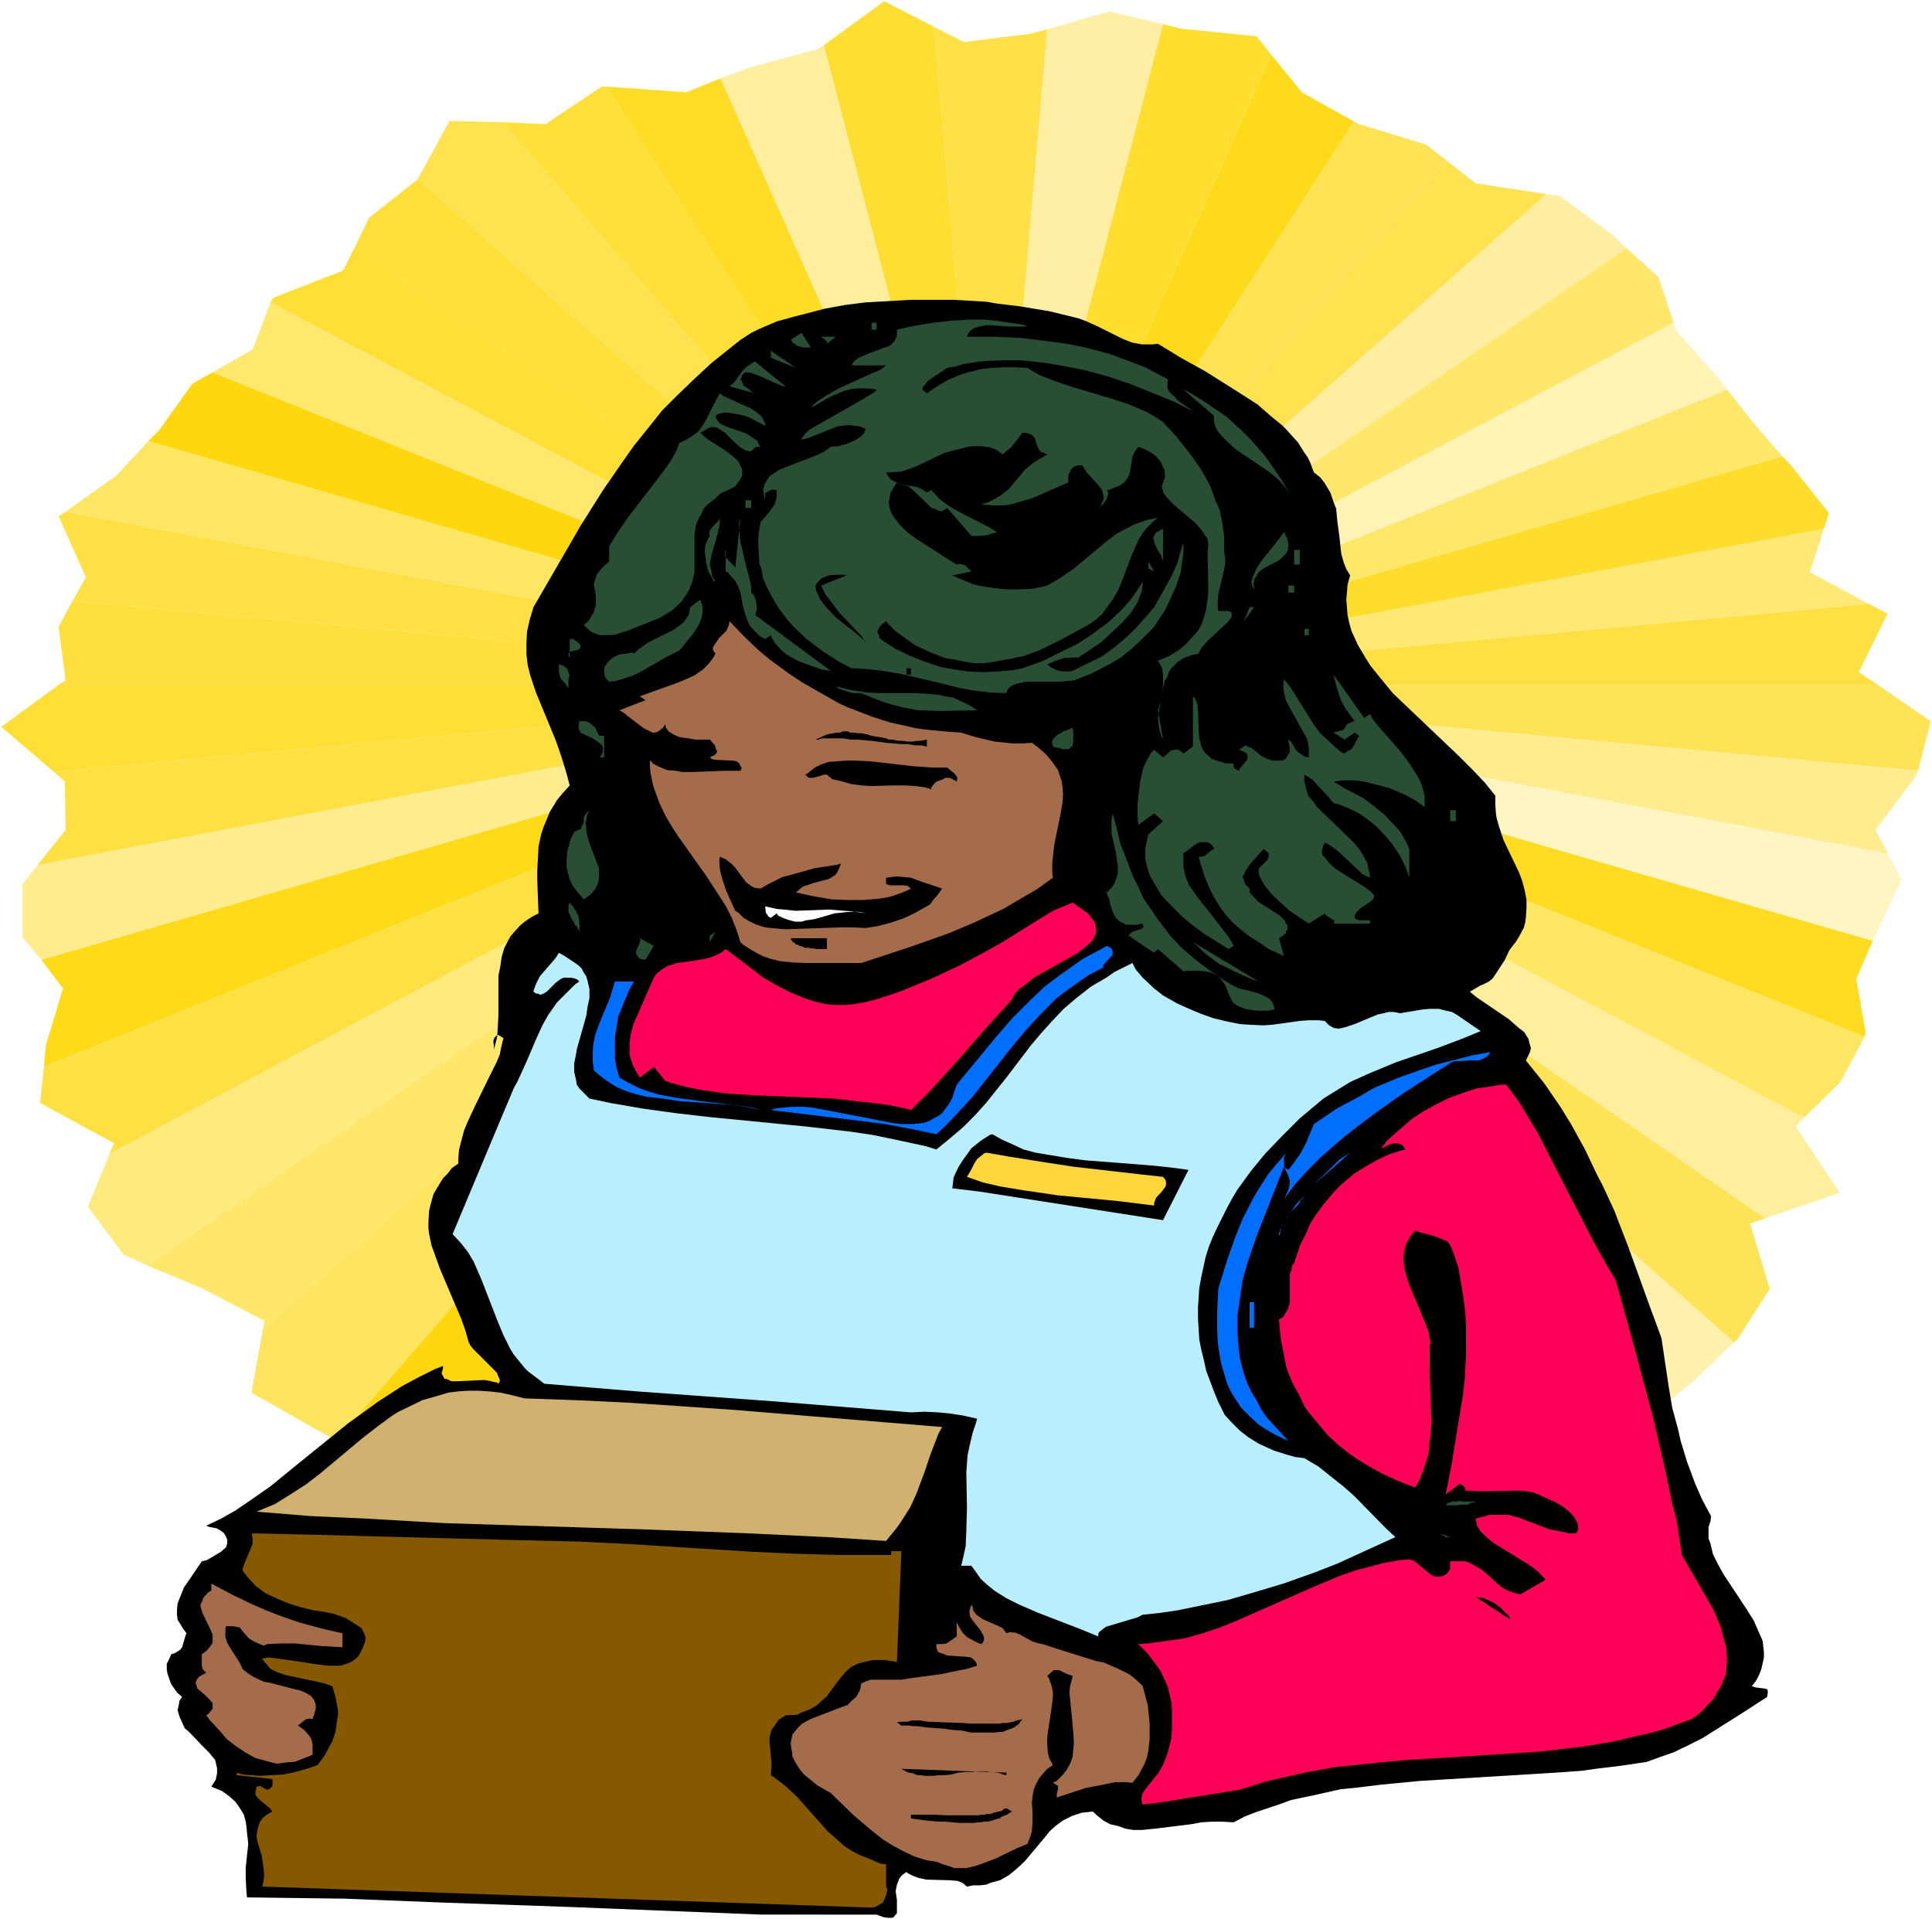
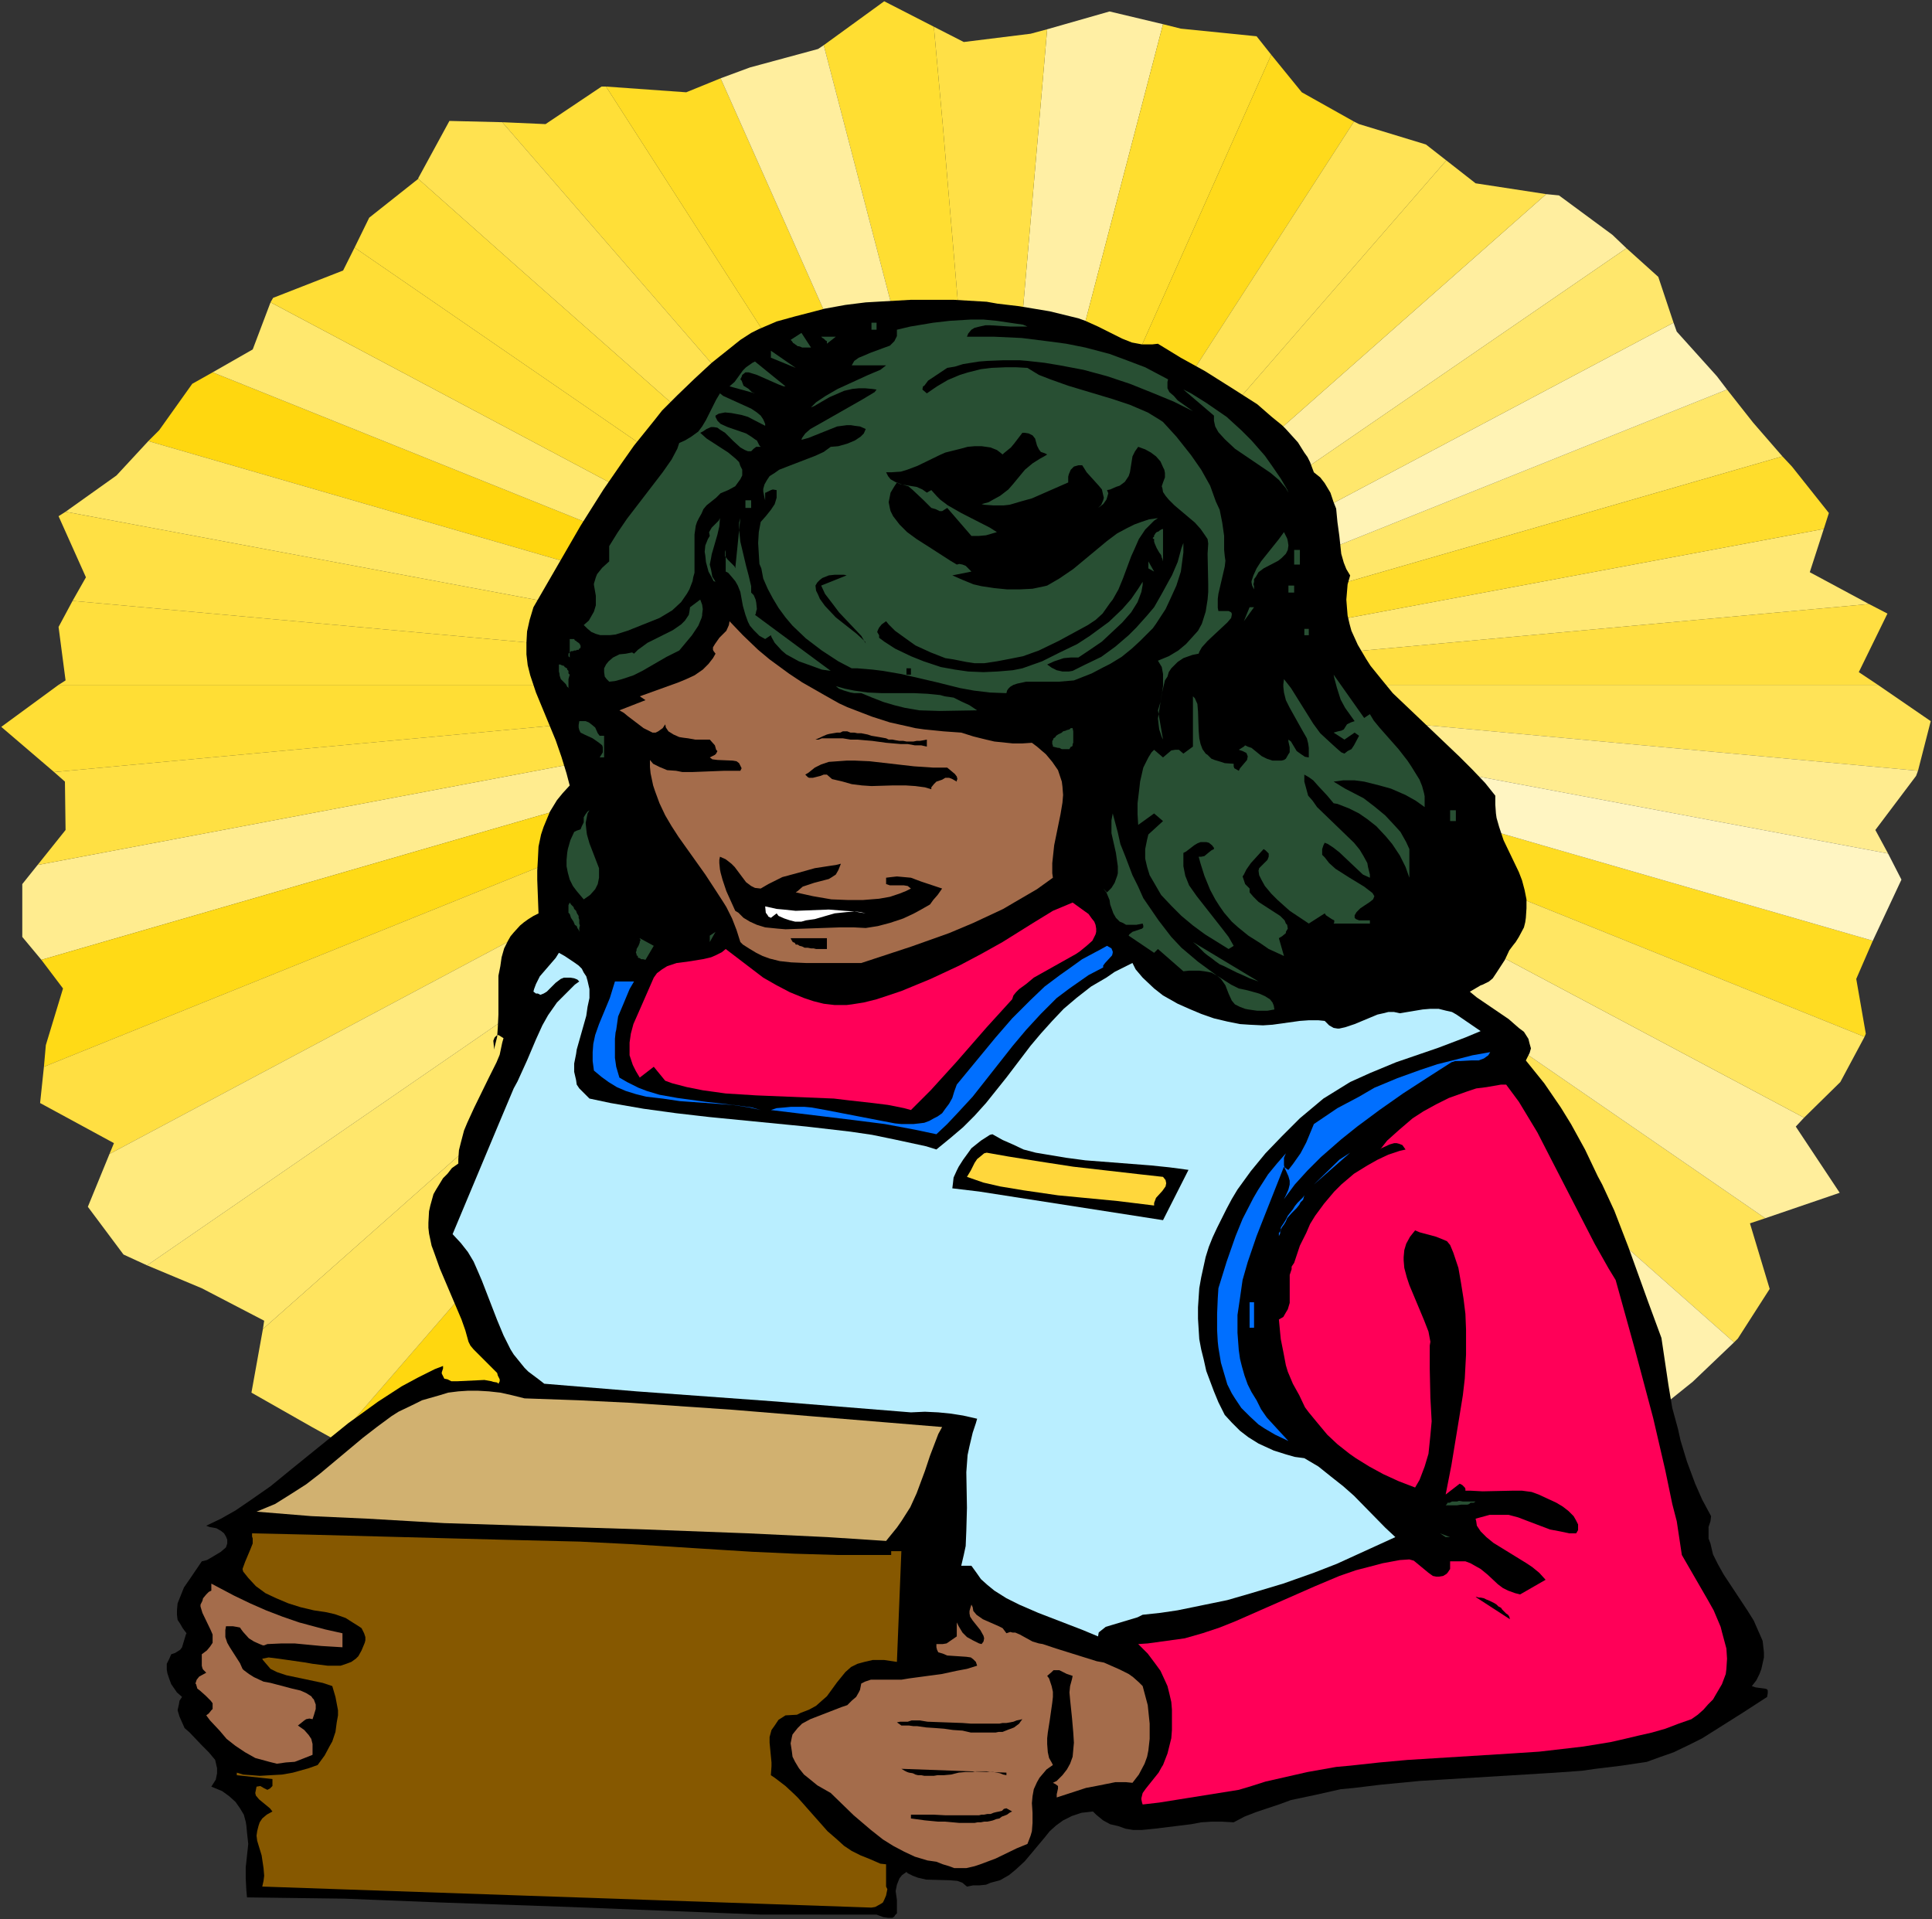
<svg xmlns="http://www.w3.org/2000/svg" xmlns:ns1="http://sodipodi.sourceforge.net/DTD/sodipodi-0.dtd" xmlns:ns2="http://www.inkscape.org/namespaces/inkscape" version="1.0" width="129.766mm" height="128.885mm" id="svg120" ns1:docname="Clerk 1.wmf">
  <rect width="100%" height="100%" fill="#333333" stroke="none" />
  <ns1:namedview id="namedview120" pagecolor="#ffffff" bordercolor="#000000" borderopacity="0.25" ns2:showpageshadow="2" ns2:pageopacity="0.0" ns2:pagecheckerboard="0" ns2:deskcolor="#d1d1d1" ns2:document-units="mm" />
  <defs id="defs1">
    <pattern id="WMFhbasepattern" patternUnits="userSpaceOnUse" width="6" height="6" x="0" y="0" />
  </defs>
-   <path style="fill:#ffffff;fill-opacity:1;fill-rule:evenodd;stroke:none" d="M 0,487.126 H 490.455 V 0 H 0 Z" id="path1" />
  <path style="fill:#ffdf38;fill-opacity:1;fill-rule:evenodd;stroke:none" d="m 153.843,21.973 h -1.131 l -14.221,9.532 -10.989,-0.485 123.947,142.826 z" id="path2" />
  <path style="fill:#ffefa4;fill-opacity:1;fill-rule:evenodd;stroke:none" d="M 295.243,6.14 281.668,2.908 265.832,7.432 251.449,173.846 Z" id="path3" />
  <path style="fill:#ffdc25;fill-opacity:1;fill-rule:evenodd;stroke:none" d="m 182.931,19.873 -8.726,3.554 -20.362,-1.454 97.606,151.873 z" id="path4" />
  <path style="fill:#ffe046;fill-opacity:1;fill-rule:evenodd;stroke:none" d="M 251.449,173.846 265.832,7.432 l -4.202,1.131 -16.968,2.1 -7.595,-3.878 2.262,24.881 z" id="path5" />
  <path style="fill:#ffde32;fill-opacity:1;fill-rule:evenodd;stroke:none" d="M 239.329,31.667 237.067,6.786 224.462,0.323 209.11,11.471 251.449,173.846 Z" id="path6" />
  <path style="fill:#ffee9e;fill-opacity:1;fill-rule:evenodd;stroke:none" d="m 209.11,11.471 -1.454,0.969 -17.291,4.685 -7.434,2.747 68.518,153.974 z" id="path7" />
  <path style="fill:#ffd70f;fill-opacity:1;fill-rule:evenodd;stroke:none" d="m 53.974,94.517 -5.171,2.908 -8.403,11.794 -2.747,2.747 213.797,61.88 z" id="path8" />
  <path style="fill:#ffe86e;fill-opacity:1;fill-rule:evenodd;stroke:none" d="M 68.68,76.744 64.155,88.7 53.974,94.517 251.449,173.846 Z" id="path9" />
  <path style="fill:#ffe662;fill-opacity:1;fill-rule:evenodd;stroke:none" d="m 37.653,111.966 -8.08,8.725 -12.928,9.209 234.805,43.946 z" id="path10" />
  <path style="fill:#ffe250;fill-opacity:1;fill-rule:evenodd;stroke:none" d="M 251.449,173.846 127.502,31.021 114.089,30.698 106.171,45.239 v 0.162 l 26.018,23.104 z" id="path11" />
  <path style="fill:#ffdf38;fill-opacity:1;fill-rule:evenodd;stroke:none" d="M 132.189,68.505 106.171,45.4 93.728,55.256 90.011,62.85 251.449,173.846 Z" id="path12" />
  <path style="fill:#ffde36;fill-opacity:1;fill-rule:evenodd;stroke:none" d="m 90.011,62.85 -2.909,5.816 -17.776,6.947 -0.646,1.131 182.769,97.102 z" id="path13" />
  <path style="fill:#ffe044;fill-opacity:1;fill-rule:evenodd;stroke:none" d="m 16.645,129.9 -1.778,1.131 6.949,15.51 -3.394,5.978 233.027,21.327 z" id="path14" />
  <path style="fill:#ffde2f;fill-opacity:1;fill-rule:evenodd;stroke:none" d="M 322.715,13.895 318.998,9.209 299.768,7.271 295.243,6.14 251.449,173.846 Z" id="path15" />
  <path style="fill:#ffe769;fill-opacity:1;fill-rule:evenodd;stroke:none" d="m 452.479,115.844 -7.434,-8.563 -6.626,-8.402 -186.971,74.967 z" id="path16" />
  <path style="fill:#fff3b5;fill-opacity:1;fill-rule:evenodd;stroke:none" d="m 438.42,98.879 -2.586,-3.393 -10.181,-11.31 -0.808,-2.262 -173.397,91.932 z" id="path17" />
  <path style="fill:#ffe873;fill-opacity:1;fill-rule:evenodd;stroke:none" d="m 474.457,153.327 -15.029,-8.078 3.555,-10.987 -211.534,39.584 z" id="path18" />
  <path style="fill:#ffe357;fill-opacity:1;fill-rule:evenodd;stroke:none" d="m 251.449,173.846 235.451,21.812 3.232,-12.602 -13.413,-9.209 h -51.55 z" id="path19" />
  <path style="fill:#ffdf42;fill-opacity:1;fill-rule:evenodd;stroke:none" d="m 425.169,173.846 h 51.55 l -4.848,-3.231 7.272,-14.864 -4.686,-2.424 -223.008,20.519 z" id="path20" />
  <path style="fill:#ffdd2c;fill-opacity:1;fill-rule:evenodd;stroke:none" d="m 462.983,134.262 1.293,-4.039 -9.373,-11.794 -2.424,-2.585 -201.03,58.003 z" id="path21" />
  <path style="fill:#ffda1b;fill-opacity:1;fill-rule:evenodd;stroke:none" d="M 343.723,30.859 330.472,23.427 322.715,13.895 251.449,173.846 Z" id="path22" />
  <path style="fill:#ffe355;fill-opacity:1;fill-rule:evenodd;stroke:none" d="m 367.155,40.715 -5.171,-4.039 -16.968,-5.17 -1.293,-0.646 -92.273,142.987 z" id="path23" />
  <path style="fill:#ffee9f;fill-opacity:1;fill-rule:evenodd;stroke:none" d="M 412.888,63.011 409.332,59.618 395.758,49.601 392.526,49.278 251.449,173.846 Z" id="path24" />
  <path style="fill:#ffe76c;fill-opacity:1;fill-rule:evenodd;stroke:none" d="M 424.846,81.915 420.968,70.282 412.888,63.011 251.449,173.846 Z" id="path25" />
  <path style="fill:#ffe250;fill-opacity:1;fill-rule:evenodd;stroke:none" d="M 392.526,49.278 374.588,46.531 367.155,40.715 251.449,173.846 Z" id="path26" />
  <path style="fill:#ffe76c;fill-opacity:1;fill-rule:evenodd;stroke:none" d="m 37.33,321.196 13.898,5.816 15.837,8.24 -0.323,2.1 184.709,-163.506 z" id="path27" />
  <path style="fill:#fff4b9;fill-opacity:1;fill-rule:evenodd;stroke:none" d="m 341.137,375.644 8.565,19.388 5.979,0.485 15.837,-8.402 11.635,-8.563 -131.704,-204.706 z" id="path28" />
  <path style="fill:#fff4ba;fill-opacity:1;fill-rule:evenodd;stroke:none" d="m 383.153,378.552 1.616,-1.131 17.13,-6.947 13.09,-8.078 -163.539,-188.549 z" id="path29" />
  <path style="fill:#ffe357;fill-opacity:1;fill-rule:evenodd;stroke:none" d="m 345.339,256.892 94.859,83.853 0.97,-0.969 8.08,-12.602 -5.01,-16.641 3.878,-1.293 -196.667,-135.393 z" id="path30" />
  <path style="fill:#fff1ad;fill-opacity:1;fill-rule:evenodd;stroke:none" d="m 251.449,173.846 163.539,188.549 1.616,-1.131 13.09,-10.502 10.504,-10.017 -94.859,-83.853 z" id="path31" />
  <path style="fill:#ffe460;fill-opacity:1;fill-rule:evenodd;stroke:none" d="m 271.811,409.735 9.05,-4.039 17.453,-2.747 12.605,-1.293 -59.469,-227.81 z" id="path32" />
  <path style="fill:#ffe76c;fill-opacity:1;fill-rule:evenodd;stroke:none" d="m 251.449,173.846 59.469,227.81 5.818,-0.808 15.837,-7.109 17.13,1.293 -8.565,-19.388 z" id="path33" />
  <path style="fill:#ffee9c;fill-opacity:1;fill-rule:evenodd;stroke:none" d="m 448.116,309.24 18.907,-6.463 -11.15,-16.803 2.101,-2.262 -206.525,-109.866 z" id="path34" />
  <path style="fill:#ffec8f;fill-opacity:1;fill-rule:evenodd;stroke:none" d="m 486.415,196.951 0.485,-1.293 -235.451,-21.812 227.856,42.815 -3.232,-5.978 z" id="path35" />
  <path style="fill:#ffdf3d;fill-opacity:1;fill-rule:evenodd;stroke:none" d="m 18.422,152.52 -3.555,6.624 1.778,13.572 -1.778,1.131 H 251.449 Z" id="path36" />
  <path style="fill:#ffdc22;fill-opacity:1;fill-rule:evenodd;stroke:none" d="m 251.449,173.846 221.877,89.347 0.323,-0.808 -2.424,-13.895 4.202,-9.694 -83.385,-24.074 z" id="path37" />
  <path style="fill:#ffe663;fill-opacity:1;fill-rule:evenodd;stroke:none" d="m 457.974,283.712 9.211,-9.048 6.141,-11.471 -221.877,-89.347 z" id="path38" />
  <path style="fill:#ffda16;fill-opacity:1;fill-rule:evenodd;stroke:none" d="m 231.249,409.412 13.413,9.532 19.069,-5.332 8.08,-3.878 -20.362,-235.888 z" id="path39" />
  <path style="fill:#fff5c2;fill-opacity:1;fill-rule:evenodd;stroke:none" d="m 392.041,214.723 83.385,24.074 1.293,-2.747 5.979,-12.764 -3.394,-6.624 -227.856,-42.815 z" id="path40" />
  <path style="fill:#ffec8f;fill-opacity:1;fill-rule:evenodd;stroke:none" d="m 9.534,219.57 -3.878,4.847 v 13.41 l 4.848,5.816 240.945,-69.797 z" id="path41" />
  <path style="fill:#ffda16;fill-opacity:1;fill-rule:evenodd;stroke:none" d="m 10.504,243.644 5.494,7.271 -4.363,14.38 -0.485,5.493 240.299,-96.94 z" id="path42" />
  <path style="fill:#ffdf42;fill-opacity:1;fill-rule:evenodd;stroke:none" d="m 11.15,270.787 -0.97,9.209 18.746,10.179 -1.131,2.747 223.654,-119.075 z" id="path43" />
  <path style="fill:#ffe043;fill-opacity:1;fill-rule:evenodd;stroke:none" d="m 13.736,195.981 2.747,2.424 0.162,12.279 -7.11,8.886 241.915,-45.724 z" id="path44" />
  <path style="fill:#ffde35;fill-opacity:1;fill-rule:evenodd;stroke:none" d="M 14.867,173.846 0.323,184.51 13.736,195.981 251.449,173.846 Z" id="path45" />
  <path style="fill:#ffdc23;fill-opacity:1;fill-rule:evenodd;stroke:none" d="m 119.745,379.037 7.272,6.14 11.474,11.794 10.181,8.725 102.777,-231.849 z" id="path46" />
  <path style="fill:#ffe663;fill-opacity:1;fill-rule:evenodd;stroke:none" d="m 188.264,417.167 19.554,1.293 20.523,-11.31 2.909,2.262 20.2,-235.565 z" id="path47" />
  <path style="fill:#ffd70f;fill-opacity:1;fill-rule:evenodd;stroke:none" d="m 148.672,405.696 2.909,2.424 21.978,-1.939 14.706,10.987 63.186,-243.32 z" id="path48" />
  <path style="fill:#ffea7d;fill-opacity:1;fill-rule:evenodd;stroke:none" d="m 27.795,292.922 -5.494,13.41 9.05,12.118 5.979,2.747 214.12,-147.349 z" id="path49" />
  <path style="fill:#ffd70f;fill-opacity:1;fill-rule:evenodd;stroke:none" d="m 85.325,365.627 9.211,5.17 20.362,4.201 4.848,4.039 131.704,-205.191 z" id="path50" />
  <path style="fill:#ffe45f;fill-opacity:1;fill-rule:evenodd;stroke:none" d="m 66.741,337.353 -2.909,16.157 15.352,8.725 6.141,3.393 166.125,-191.78 z" id="path51" />
  <path style="fill:#000000;fill-opacity:1;fill-rule:evenodd;stroke:none" d="m 193.112,485.995 -48.803,-1.939 -32.482,-1.131 -24.402,-0.969 -24.725,-0.323 -0.162,-1.777 -0.162,-3.07 v -2.747 l 0.646,-5.978 -0.323,-2.908 -0.162,-1.777 -0.162,-0.969 -0.485,-1.777 -0.97,-1.616 -1.131,-1.616 -1.616,-1.454 -1.778,-1.293 -2.747,-1.131 1.131,-1.777 0.162,-0.808 0.162,-0.808 v -0.485 -0.808 l -0.485,-2.1 -1.616,-1.939 -1.778,-1.777 -3.07,-3.231 -1.293,-1.131 -0.646,-1.454 -0.646,-1.454 -0.485,-1.616 0.323,-1.454 0.162,-0.969 0.646,-0.969 -1.293,-1.131 -1.454,-2.1 -0.485,-1.293 -0.485,-1.454 -0.162,-0.969 v -1.454 l 0.646,-1.293 0.485,-1.131 0.97,-0.323 1.293,-0.808 0.485,-0.646 0.97,-3.231 0.162,-0.323 -0.97,-1.293 -0.646,-1.131 -0.646,-0.969 -0.162,-1.293 v -1.131 l 0.162,-1.777 0.646,-1.616 0.97,-2.424 1.454,-2.1 3.07,-4.524 1.293,-0.323 1.131,-0.646 2.424,-1.454 1.293,-1.131 0.323,-0.969 v -0.969 l -0.323,-0.808 -0.485,-0.808 -0.808,-0.646 -1.131,-0.646 -1.778,-0.323 -0.808,-0.323 3.717,-1.777 3.717,-2.1 3.555,-2.424 5.333,-3.716 5.333,-4.362 14.382,-11.633 7.595,-5.493 5.979,-3.878 4.202,-2.262 4.202,-2.1 2.101,-0.808 v 0.646 l -0.323,0.969 v 0.323 l 0.323,0.646 0.323,0.646 0.808,0.162 0.97,0.485 h 1.616 l 6.787,-0.323 1.778,0.323 0.485,0.162 0.97,0.162 0.323,0.323 0.323,-0.646 v -0.485 l -0.485,-0.969 -0.162,-0.646 -1.131,-1.131 -4.04,-4.039 -0.808,-0.808 -0.808,-0.969 -0.485,-0.969 -0.808,-2.908 -0.97,-2.747 -5.494,-12.925 -1.616,-4.524 -0.485,-1.293 -0.646,-3.07 -0.162,-1.454 v -1.293 l 0.162,-2.908 0.323,-1.454 0.808,-2.908 0.646,-1.131 1.778,-2.908 1.131,-1.131 1.131,-1.454 1.616,-1.131 v -1.131 l 0.162,-2.262 0.485,-1.939 0.808,-3.07 0.808,-1.939 1.778,-3.878 3.717,-7.594 1.939,-3.878 0.808,-1.939 0.646,-3.07 0.323,-1.131 -1.293,-0.808 -0.485,0.162 -0.485,0.485 -0.323,0.808 0.162,1.616 v 0.646 l 0.808,-3.231 0.162,-2.262 0.162,-3.393 v -2.424 -2.585 -4.847 l 0.485,-2.424 0.323,-2.262 0.646,-2.262 0.97,-1.939 0.646,-1.131 0.808,-0.969 1.616,-1.777 0.97,-0.808 1.131,-0.808 1.293,-0.808 1.293,-0.646 -0.323,-8.563 v -2.262 l 0.162,-2.908 0.162,-3.231 0.646,-3.07 0.646,-1.939 0.808,-1.939 0.808,-1.939 1.778,-2.908 1.454,-1.777 1.778,-1.939 -0.808,-3.07 -1.293,-4.201 -1.454,-4.201 -5.01,-12.118 -1.454,-4.362 -0.646,-2.585 -0.323,-2.747 v -1.454 -1.454 l 0.162,-2.908 0.646,-2.908 0.97,-3.231 11.958,-20.681 5.818,-9.209 4.686,-6.786 3.07,-4.362 5.333,-6.624 1.778,-2.262 3.878,-3.878 4.363,-4.201 4.363,-4.039 4.848,-3.878 2.424,-1.939 2.747,-1.777 1.939,-0.969 4.525,-1.939 4.686,-1.293 5.01,-1.293 2.424,-0.646 5.333,-0.969 5.171,-0.646 5.656,-0.323 5.656,-0.323 h 5.494 5.656 l 8.242,0.485 2.747,0.485 5.494,0.646 7.757,1.293 7.272,1.777 1.778,0.646 3.232,1.454 6.141,3.07 2.424,0.969 2.586,0.485 h 1.454 1.131 l 1.454,-0.162 5.818,3.554 6.141,3.393 7.434,4.685 5.818,3.716 3.717,3.231 2.586,2.1 0.97,0.969 3.07,3.393 1.616,2.585 0.808,1.131 0.646,1.293 0.97,2.585 1.616,1.293 1.131,1.454 1.454,2.424 0.808,2.424 0.646,1.616 0.323,3.393 0.485,3.554 0.485,4.524 0.646,2.262 0.646,1.616 0.97,1.616 -0.646,2.262 -0.162,1.939 -0.162,1.939 0.162,2.1 0.162,1.939 0.485,2.1 0.485,1.777 1.616,3.554 2.101,3.554 1.131,1.777 2.747,3.393 2.909,3.554 6.626,6.301 10.342,9.856 3.232,3.231 3.232,3.393 2.586,3.231 v 2.262 l 0.162,2.262 0.162,1.131 0.646,2.262 1.131,3.393 3.878,8.078 0.808,2.1 0.646,2.424 0.485,2.424 v 2.262 l -0.162,2.424 -0.162,1.131 -0.323,1.293 -1.293,2.424 -0.808,1.293 -0.646,0.808 -0.97,1.293 -1.131,2.424 -2.101,3.231 -0.97,1.454 -0.97,0.808 -1.616,0.808 -0.485,0.162 -2.747,1.616 1.778,1.454 8.08,5.493 2.586,2.262 1.293,0.969 1.131,1.777 0.323,1.293 0.323,1.131 -0.323,1.131 -0.646,1.293 -0.323,0.646 4.686,5.816 4.202,6.14 2.586,4.201 3.555,6.463 3.232,6.786 1.131,2.1 3.07,6.624 3.555,9.209 5.01,13.895 3.394,9.209 1.778,11.956 0.97,5.816 1.454,5.332 0.646,2.908 1.616,5.332 2.101,5.655 1.778,4.039 2.262,4.201 -0.162,1.293 -0.485,1.454 v 1.293 1.616 l 0.485,1.293 0.646,2.747 1.293,2.585 1.454,2.585 5.979,9.048 1.616,2.585 1.131,2.585 0.646,1.454 0.485,1.131 0.162,1.454 0.162,1.454 v 1.293 l -0.323,1.454 -0.323,1.454 -0.485,1.293 -0.808,1.616 -1.131,1.454 0.97,0.323 2.424,0.323 0.485,0.162 0.162,0.323 v 0.646 l -0.162,0.969 -5.979,3.878 -10.504,6.624 -3.555,1.777 -3.717,1.777 -3.232,1.131 -3.555,1.293 -6.464,0.969 -6.626,0.808 -3.394,0.485 -6.787,0.485 -34.421,2.1 -10.019,0.969 -6.626,0.808 -3.394,0.323 -6.464,1.454 -6.141,1.293 -3.07,1.131 -5.818,1.939 -2.909,1.131 -2.747,1.454 -2.909,-0.162 h -2.747 l -2.586,0.162 -2.586,0.485 -9.211,1.131 -3.232,0.323 h -2.262 l -1.939,-0.323 -1.778,-0.646 -2.101,-0.485 -1.778,-0.969 -1.778,-1.454 -0.808,-0.808 -2.909,0.323 -2.424,0.808 -2.262,1.131 -1.778,1.293 -1.616,1.454 -1.293,1.616 -5.01,5.978 -2.262,2.1 -1.778,1.454 -2.262,1.293 -2.424,0.646 -1.131,0.485 -1.616,0.162 h -1.616 l -1.616,0.323 -1.131,-0.969 -1.293,-0.485 -1.939,-0.162 -5.979,-0.162 -2.101,-0.485 -1.293,-0.485 -1.293,-0.646 -0.323,-0.323 -1.131,0.808 -0.646,0.808 -0.646,1.616 -0.323,1.616 0.323,2.262 v 1.939 1.454 l -0.485,0.485 -0.162,0.323 -0.485,0.323 h -1.131 l -1.131,-0.162 -1.778,-0.646 z" id="path52" />
  <path style="fill:#865800;fill-opacity:1;fill-rule:evenodd;stroke:none" d="m 66.579,478.886 0.323,-1.454 0.162,-1.293 -0.162,-1.939 -0.485,-3.231 -1.131,-3.716 -0.162,-1.293 0.162,-1.131 0.323,-1.293 0.323,-0.969 0.646,-0.969 1.131,-0.969 1.454,-0.808 -0.646,-0.808 -2.747,-2.262 -0.808,-0.969 -0.162,-0.646 0.162,-0.808 0.162,-0.808 0.97,-0.162 0.808,0.485 0.97,0.485 0.646,-0.323 0.646,-0.646 v -0.969 -0.323 -0.485 l -9.05,-0.969 v -0.646 l 1.616,0.485 2.262,0.162 1.939,0.162 2.747,-0.162 2.909,-0.162 2.747,-0.485 4.04,-1.131 2.262,-0.808 1.778,-2.424 1.293,-2.424 0.646,-1.131 0.808,-2.424 0.323,-2.424 0.323,-1.777 v -1.293 l -0.646,-3.393 -0.808,-2.747 -2.424,-0.808 -9.211,-1.939 -2.424,-0.808 -1.616,-0.808 -0.97,-1.131 -0.97,-1.131 -0.162,-0.323 1.616,-0.323 2.586,0.323 6.787,0.969 1.778,0.323 3.878,0.485 h 1.778 1.454 l 1.454,-0.485 1.293,-0.485 1.131,-0.808 0.646,-0.646 0.808,-1.454 0.808,-1.939 0.162,-0.646 v -0.808 l -0.323,-0.969 -0.646,-1.293 -0.97,-0.646 -1.293,-0.808 -1.778,-1.131 -2.747,-0.969 -2.101,-0.485 -3.232,-0.485 -3.394,-0.808 -3.07,-0.969 -3.07,-1.293 -2.747,-1.293 -2.424,-1.777 -1.939,-2.1 -1.293,-1.616 -0.162,-0.646 0.646,-1.777 1.293,-3.07 0.646,-1.616 v -1.293 l -0.162,-0.485 v -0.808 l 14.221,0.323 48.965,1.293 20.038,0.485 12.928,0.646 17.938,1.131 12.928,0.808 10.666,0.485 10.827,0.323 h 10.666 3.07 v -0.969 h 2.586 l -1.131,28.113 -3.232,-0.485 h -1.293 -1.616 l -2.101,0.485 -1.778,0.485 -1.616,0.808 -1.454,1.293 -2.101,2.585 -2.586,3.554 -1.293,1.131 -1.454,1.293 -1.778,0.969 -2.101,0.808 -0.97,0.485 -2.909,0.162 -1.778,1.131 -0.97,1.454 -0.808,1.131 -0.485,1.777 v 1.454 l 0.485,5.009 v 0.969 l -0.162,2.262 0.97,0.646 2.747,2.1 2.424,2.262 0.808,0.808 7.434,8.402 2.424,2.1 1.778,1.616 1.939,1.293 2.262,1.131 2.424,0.969 2.586,1.131 1.454,0.162 v 1.616 4.039 l 0.323,0.646 -0.323,1.616 -0.485,1.131 -0.323,0.646 -0.485,0.323 -1.454,0.808 -0.97,0.162 z" id="path53" />
  <path style="fill:#a46c4b;fill-opacity:1;fill-rule:evenodd;stroke:none" d="m 210.888,455.135 -3.394,-1.939 -1.778,-1.454 -1.616,-1.293 -1.293,-1.616 -0.97,-1.616 -0.646,-1.293 -0.162,-1.293 -0.323,-2.1 0.323,-1.616 0.162,-0.646 1.293,-1.616 1.131,-1.131 2.101,-1.131 7.918,-3.07 1.454,-0.485 1.131,-1.131 1.131,-0.969 0.646,-1.131 0.323,-0.646 0.323,-1.616 0.97,-0.485 1.454,-0.485 h 2.101 3.717 1.939 l 1.939,-0.323 8.403,-1.131 3.717,-0.808 2.586,-0.485 2.586,-0.808 -0.323,-0.969 -0.646,-0.646 -0.646,-0.485 -1.131,-0.162 -4.848,-0.323 -1.131,-0.485 -1.131,-0.323 -0.323,-0.646 -0.162,-0.646 v -0.808 h 0.808 0.808 l 0.97,-0.162 2.586,-1.777 v -3.554 l 0.485,0.969 0.97,1.616 1.131,1.131 1.454,0.808 1.616,0.808 0.646,0.162 0.485,-0.646 0.162,-0.808 -0.162,-0.646 -0.808,-1.454 -1.939,-2.424 -0.646,-0.969 -0.162,-0.808 v -0.646 l 0.323,-1.131 0.162,-0.485 0.323,0.646 0.162,0.969 0.808,0.969 1.616,1.131 4.04,1.777 0.97,0.485 0.97,1.293 0.97,-0.323 0.646,0.162 h 0.646 l 1.131,0.485 3.232,1.777 1.616,0.485 0.97,0.162 3.394,1.131 10.342,3.231 1.778,0.323 4.04,1.777 2.262,1.131 1.131,0.808 1.454,1.293 0.97,0.969 1.293,4.847 0.485,4.685 v 3.878 l -0.323,2.908 -0.323,1.616 -0.646,1.777 -1.454,2.747 -1.616,2.1 -1.616,-0.162 h -2.747 l -2.424,0.485 -2.424,0.485 -2.586,0.485 -7.434,2.424 v -0.808 l 0.323,-1.454 v -0.646 l -0.646,-0.485 -0.646,-0.323 0.97,-0.485 1.454,-1.454 1.131,-1.454 0.808,-1.454 0.646,-1.777 0.162,-1.777 0.162,-1.777 -0.162,-2.585 -0.323,-3.716 -0.485,-4.685 -0.162,-1.777 0.162,-1.616 0.485,-1.777 0.162,-0.808 -1.454,-0.485 -1.939,-0.969 h -0.808 -0.646 l -0.485,0.485 -1.131,0.969 0.485,0.646 0.646,1.939 0.323,1.454 v 1.293 l -0.162,1.454 -0.646,4.524 -0.485,3.07 -0.162,1.454 v 1.454 l 0.162,2.1 0.323,1.454 0.646,1.131 0.323,0.646 -1.616,1.131 -1.778,2.1 -0.646,1.131 -0.808,1.777 -0.323,1.777 -0.162,1.777 0.162,2.424 v 2.585 l -0.162,2.1 -0.323,1.131 -0.808,2.1 -2.747,1.131 -5.333,2.585 -3.878,1.454 -1.454,0.485 -2.101,0.485 h -1.454 -1.616 l -1.293,-0.485 -1.616,-0.485 -1.616,-0.646 -2.262,-0.323 -3.232,-0.969 -2.747,-1.293 -2.747,-1.454 -2.586,-1.616 -3.07,-2.424 -4.363,-3.716 z" id="path54" />
  <path style="fill:#000000;fill-opacity:1;fill-rule:evenodd;stroke:none" d="m 231.249,460.629 h 1.454 1.454 1.293 1.454 l 3.07,0.162 h 3.555 1.616 1.454 1.131 0.808 l 0.646,-0.162 h 0.646 l 0.808,-0.162 h 0.808 l 0.808,-0.323 0.646,-0.162 0.808,-0.162 0.646,-0.162 0.485,-0.485 0.646,-0.162 1.454,0.808 -0.646,0.323 -0.646,0.485 -0.808,0.323 -0.485,0.162 -0.646,0.485 -0.808,0.162 -0.808,0.323 -0.646,0.162 -0.808,0.162 h -0.808 l -0.808,0.162 h -0.808 l -0.808,0.162 h -0.808 -0.808 -0.646 -1.616 l -1.778,-0.162 -1.778,-0.162 h -1.778 l -3.394,-0.323 -3.555,-0.485 z" id="path55" />
  <path style="fill:#ff0058;fill-opacity:1;fill-rule:evenodd;stroke:none" d="m 295.243,448.026 1.131,-2.908 0.97,-3.878 0.162,-2.1 v -3.07 -2.1 l -0.162,-1.939 -0.485,-2.1 -0.485,-1.939 -0.808,-1.777 -0.97,-2.1 -1.293,-1.777 -1.939,-2.585 -1.616,-1.616 -0.808,-0.808 2.424,-0.162 4.686,-0.646 4.686,-0.646 4.525,-1.293 4.363,-1.454 4.04,-1.616 8.08,-3.554 12.12,-5.332 6.141,-2.585 4.202,-1.454 4.363,-1.131 2.424,-0.646 4.363,-0.808 2.424,-0.162 1.131,0.323 3.717,3.07 1.131,0.808 0.808,0.162 h 0.808 l 0.97,-0.162 0.808,-0.485 0.323,-0.323 0.646,-0.969 v -1.939 h 1.778 2.101 l 1.293,0.485 1.131,0.646 1.454,0.808 1.778,1.454 2.586,2.424 1.293,0.969 1.293,0.646 1.778,0.646 1.293,0.323 6.464,-3.716 -1.616,-1.777 -1.778,-1.454 -1.454,-0.969 -8.403,-5.17 -1.778,-1.454 -1.454,-1.454 -0.97,-1.454 -0.162,-1.131 -0.162,-0.646 1.778,-0.485 1.778,-0.485 h 1.616 1.616 1.616 l 2.424,0.646 2.101,0.808 5.979,2.262 2.586,0.485 2.262,0.485 h 1.778 l 0.485,-0.808 v -1.454 l -0.485,-0.969 -0.646,-1.131 -1.293,-1.293 -1.454,-1.131 -1.616,-0.969 -4.525,-2.1 -1.778,-0.646 -2.424,-0.323 h -2.424 l -7.595,0.162 -3.07,-0.162 h -1.293 v -0.485 l -0.162,-0.323 -0.646,-0.646 -0.646,-0.323 -3.555,2.747 1.454,-7.432 1.939,-11.794 0.97,-5.978 0.485,-4.201 0.323,-6.14 v -6.301 l -0.162,-4.039 -0.485,-3.878 -0.646,-4.039 -0.646,-3.716 -1.293,-3.878 -0.808,-1.939 -0.808,-0.969 -1.131,-0.485 -1.616,-0.646 -4.202,-1.131 -1.131,-0.485 -1.293,1.616 -0.97,1.777 -0.485,1.616 -0.162,1.777 v 0.808 l 0.162,1.939 0.646,2.424 0.646,1.939 3.717,8.886 1.131,2.908 0.485,2.585 -0.162,0.969 v 2.424 3.554 l 0.162,7.271 0.323,5.978 -0.323,3.554 -0.485,4.685 -0.97,3.231 -1.293,3.393 -1.131,1.939 -4.202,-1.616 -3.878,-1.777 -3.555,-1.939 -3.394,-2.1 -1.616,-1.131 -3.07,-2.424 -2.586,-2.424 -2.424,-2.908 -2.262,-2.747 -0.97,-1.293 -1.454,-3.07 -1.616,-2.908 -1.293,-3.07 -0.485,-1.616 -0.646,-3.393 -0.646,-3.231 -0.162,-1.616 -0.323,-3.393 1.131,-0.646 0.646,-1.131 0.485,-0.808 0.485,-1.616 v -1.293 -3.878 -1.939 l 0.485,-1.454 v -0.646 l 0.646,-0.969 1.454,-4.362 1.616,-3.231 0.97,-2.262 1.293,-2.1 2.262,-3.07 2.586,-3.07 1.778,-1.777 3.232,-2.747 3.394,-2.1 2.586,-1.454 2.747,-1.293 2.909,-0.969 1.454,-0.323 -0.808,-1.131 -0.808,-0.323 -0.646,-0.162 h -0.646 l -1.131,0.323 -2.101,0.969 -0.323,0.323 1.778,-2.262 3.07,-2.747 3.394,-2.908 2.747,-1.777 3.232,-1.777 3.232,-1.616 4.525,-1.616 2.424,-0.808 2.586,-0.323 3.717,-0.646 h 1.293 l 3.232,4.362 4.686,7.755 3.232,6.301 11.312,21.973 3.555,6.301 1.778,2.908 4.848,17.449 4.686,17.611 3.07,13.249 1.778,8.563 1.131,4.362 1.293,8.563 6.626,11.471 1.454,2.585 1.778,4.201 0.323,1.293 1.131,4.201 0.162,2.585 -0.162,2.585 -0.162,1.293 -0.97,2.585 -1.616,2.747 -0.646,1.131 -1.293,1.293 -1.131,1.293 -1.454,1.293 -1.616,1.131 -3.232,1.131 -3.394,1.293 -3.394,0.969 -3.555,0.808 -3.394,0.808 -3.555,0.808 -6.949,1.131 -11.15,1.293 -7.434,0.485 -26.018,1.616 -7.11,0.646 -7.434,0.808 -3.555,0.323 -7.272,1.293 -3.555,0.808 -7.11,1.616 -3.555,1.131 -3.232,0.969 -20.2,3.231 -4.202,0.485 -0.162,-0.485 -0.162,-0.808 v -0.323 l 0.162,-0.646 0.162,-0.646 0.808,-1.131 3.232,-4.039 0.808,-1.454 z" id="path56" />
  <path style="fill:#000000;fill-opacity:1;fill-rule:evenodd;stroke:none" d="m 228.825,448.996 26.664,0.969 v 0.646 l -0.808,-0.162 -0.808,-0.323 -0.808,-0.162 -0.97,-0.162 h -0.808 l -0.808,-0.162 h -0.97 -0.808 -0.97 l -0.808,0.162 h -1.131 -0.646 l -1.778,0.162 -1.939,0.485 -1.778,0.162 h -1.616 l -0.97,0.162 h -0.808 -0.808 -0.808 l -0.808,-0.162 h -0.808 l -0.646,-0.162 -0.646,-0.323 -0.97,-0.162 -0.485,-0.162 -0.646,-0.323 z" id="path57" />
  <path style="fill:#a46c4b;fill-opacity:1;fill-rule:evenodd;stroke:none" d="m 52.358,435.424 0.646,-0.485 0.646,-0.808 0.323,-0.323 v -0.808 -0.646 l -0.485,-0.646 -1.293,-1.293 -1.454,-1.293 -0.646,-0.485 -0.323,-1.131 -0.162,-0.162 0.323,-0.969 0.646,-0.808 1.778,-0.969 -0.808,-0.808 -0.162,-0.323 -0.162,-0.646 v -1.777 -1.131 l 1.293,-0.969 0.808,-0.969 0.646,-0.969 v -0.969 -1.131 l -0.485,-1.131 -2.101,-4.362 -0.485,-1.616 v -0.485 l 0.485,-0.969 0.162,-0.646 0.808,-0.969 0.646,-0.646 0.646,-0.323 v -1.777 l 5.818,3.07 4.04,1.939 4.04,1.777 4.202,1.616 4.202,1.454 6.626,1.777 4.363,0.969 v 3.554 l -5.333,-0.323 -6.787,-0.646 h -3.394 l -3.555,0.162 -0.808,0.323 h -0.323 l -0.808,-0.323 -1.454,-0.646 -1.293,-0.808 -1.454,-1.616 -0.485,-0.646 -0.323,-0.485 -0.808,-0.162 -0.97,-0.162 h -1.778 l -0.162,0.969 v 0.808 0.969 l 0.485,1.454 0.646,1.131 2.586,4.039 0.646,1.454 0.323,0.323 1.293,0.969 1.293,0.808 2.424,1.131 1.778,0.323 5.494,1.454 2.101,0.485 1.454,0.646 1.293,0.808 0.323,0.485 0.323,0.323 0.485,1.293 v 0.485 0.646 l -0.485,1.616 -0.323,0.969 -0.808,-0.162 -0.808,0.162 -0.485,0.323 -1.616,1.293 1.616,1.131 1.131,1.293 0.646,0.969 0.323,1.293 v 0.485 1.616 0.646 l -2.424,0.969 -2.101,0.808 -2.262,0.162 -2.262,0.323 -1.939,-0.485 -1.778,-0.485 -1.778,-0.485 -2.586,-1.454 -2.424,-1.616 -2.262,-1.777 -1.778,-2.1 -2.424,-2.585 z" id="path58" />
  <path style="fill:#000000;fill-opacity:1;fill-rule:evenodd;stroke:none" d="m 227.694,437.201 0.808,-0.162 h 0.97 0.97 l 0.97,-0.323 h 2.101 l 1.939,0.323 4.363,0.162 4.525,0.162 2.101,0.162 h 2.101 1.131 0.97 0.97 1.131 0.97 l 0.808,-0.162 h 0.97 l 0.97,-0.162 0.808,-0.162 0.808,-0.323 0.808,-0.162 0.646,-0.162 -0.485,0.646 -0.323,0.485 -0.646,0.485 -0.646,0.485 -0.808,0.323 -0.485,0.162 -0.808,0.323 -0.808,0.323 h -0.97 l -0.808,0.162 h -1.131 -0.97 -0.97 -0.97 -1.293 -0.97 l -2.101,-0.485 -2.424,-0.162 -2.262,-0.323 -2.101,-0.162 -2.424,-0.162 -2.262,-0.323 h -0.97 l -1.131,-0.162 h -0.808 -1.131 z" id="path59" />
  <path style="fill:#284f33;fill-opacity:1;fill-rule:evenodd;stroke:none" d="m 295.243,432.677 -2.262,-6.301 z" id="path60" />
  <path style="fill:#b9eeff;fill-opacity:1;fill-rule:evenodd;stroke:none" d="m 246.601,397.456 h -2.586 l 0.646,-2.747 0.485,-2.262 0.162,-3.878 0.162,-5.816 -0.162,-9.048 0.323,-4.362 0.485,-2.262 0.808,-3.393 0.808,-2.424 0.323,-1.131 -3.555,-0.808 -3.07,-0.485 -3.232,-0.323 -3.394,-0.162 -3.555,0.162 -34.098,-2.747 -35.552,-2.585 -23.432,-1.939 -1.454,-1.131 -2.586,-1.939 -0.97,-0.969 -2.747,-3.393 -0.808,-1.293 -1.778,-3.554 -1.616,-3.878 -3.878,-10.017 -0.97,-2.262 -1.131,-2.585 -1.454,-2.424 -1.778,-2.262 -2.101,-2.262 11.635,-27.79 3.878,-9.209 0.97,-1.777 2.424,-5.332 2.262,-5.332 1.616,-3.554 1.454,-2.585 2.262,-3.231 2.262,-2.262 2.262,-2.262 1.131,-0.808 -0.485,-0.485 -0.808,-0.323 -0.97,-0.162 h -1.616 l -0.808,0.323 -1.293,0.969 -2.262,2.262 -0.808,0.485 -0.808,0.323 -0.646,-0.323 h -0.485 l -0.646,-0.485 0.162,-0.646 0.485,-1.293 0.97,-1.939 4.04,-4.685 0.808,-1.293 1.454,0.808 2.424,1.616 1.131,0.808 0.808,0.808 0.485,0.969 0.646,0.969 0.323,1.131 0.485,2.1 v 2.262 l -0.485,2.262 -0.323,2.262 -2.424,8.563 -0.162,1.131 -0.485,2.424 v 2.1 l 0.485,2.1 0.162,1.131 0.646,0.969 2.586,2.585 5.333,1.131 8.403,1.454 8.242,1.131 8.403,0.969 24.725,2.424 11.15,1.293 5.494,0.808 5.494,1.131 8.242,1.777 2.586,0.808 3.555,-2.908 3.232,-2.747 2.909,-2.908 2.909,-3.231 5.171,-6.463 6.141,-8.078 2.586,-3.07 2.909,-3.231 2.909,-3.07 3.232,-2.747 3.717,-2.908 3.878,-2.262 2.101,-1.454 4.525,-2.262 0.808,1.616 1.778,2.1 2.909,2.747 2.262,1.777 3.717,2.1 2.909,1.293 3.07,1.293 3.232,1.131 3.394,0.808 3.232,0.646 2.424,0.162 3.394,0.162 2.424,-0.162 6.949,-0.969 2.262,-0.162 h 2.424 l 1.616,0.162 1.131,1.131 1.131,0.646 0.97,0.162 h 0.485 l 1.454,-0.323 2.424,-0.808 3.878,-1.616 1.939,-0.808 1.454,-0.323 1.293,-0.323 h 1.454 l 1.454,0.323 3.878,-0.646 1.939,-0.323 1.939,-0.162 h 2.101 l 1.939,0.485 1.454,0.323 1.131,0.646 6.141,4.201 -3.878,1.616 -6.787,2.585 -10.827,3.716 -6.626,2.747 -5.01,2.262 -3.394,2.1 -3.394,2.1 -5.979,5.009 -4.525,4.524 -4.202,4.362 -3.717,4.524 -3.394,4.685 -1.454,2.424 -1.293,2.424 -2.424,4.847 -1.131,2.424 -0.97,2.424 -0.808,2.585 -1.131,5.17 -0.485,2.747 -0.323,4.847 v 2.908 l 0.323,5.17 0.485,2.585 0.646,2.585 0.646,2.908 0.97,2.585 0.97,2.585 1.131,2.747 1.616,3.231 1.778,1.939 2.101,2.1 2.101,1.616 2.586,1.616 3.878,1.777 3.07,0.969 2.262,0.646 2.424,0.323 3.555,2.1 3.232,2.585 3.07,2.424 2.747,2.424 7.918,8.078 2.586,2.424 -7.434,3.393 -7.434,3.393 -5.818,2.262 -7.757,2.747 -8.08,2.424 -6.141,1.777 -6.302,1.293 -6.302,1.293 -4.363,0.646 -4.525,0.485 -1.293,0.646 -6.464,1.939 -1.616,0.485 -0.808,0.646 -0.808,0.646 -0.162,0.162 -0.162,0.969 -3.878,-1.616 -11.312,-4.362 -4.848,-2.1 -3.232,-1.616 -3.07,-1.939 -1.778,-1.454 -1.616,-1.454 -1.131,-1.616 z" id="path61" />
  <path style="fill:#000000;fill-opacity:1;fill-rule:evenodd;stroke:none" d="m 374.588,405.372 h 0.323 l 0.485,0.162 h 0.162 0.323 l 0.808,0.162 0.646,0.323 0.808,0.323 0.646,0.323 0.646,0.323 0.485,0.323 0.485,0.485 0.646,0.323 0.323,0.485 0.646,0.646 0.323,0.323 0.485,0.323 0.323,0.485 0.162,0.646 z" id="path62" />
  <path style="fill:#d1b170;fill-opacity:1;fill-rule:evenodd;stroke:none" d="m 65.125,383.722 4.686,-1.939 3.878,-2.424 4.04,-2.585 3.555,-2.747 10.827,-9.048 3.555,-2.747 3.717,-2.747 1.778,-1.131 4.04,-1.939 1.939,-0.969 2.262,-0.646 2.262,-0.646 2.101,-0.646 2.586,-0.323 2.424,-0.162 h 2.586 l 2.747,0.162 2.909,0.323 2.909,0.646 3.232,0.808 13.736,0.485 13.251,0.646 26.018,1.777 39.269,3.231 13.736,1.131 -0.97,1.777 -2.101,5.493 -1.293,3.878 -2.101,5.655 -1.616,3.554 -2.262,3.554 -1.131,1.616 -2.101,2.585 -0.646,0.808 -14.867,-0.969 -20.362,-0.969 -25.694,-0.969 -51.227,-1.616 -19.554,-1.131 -14.221,-0.646 z" id="path63" />
  <path style="fill:#284f33;fill-opacity:1;fill-rule:evenodd;stroke:none" d="m 365.539,389.216 2.586,0.969 h -1.131 z" id="path64" />
  <path style="fill:#284f33;fill-opacity:1;fill-rule:evenodd;stroke:none" d="m 366.993,382.107 0.323,-0.323 0.162,-0.323 h 0.485 l 0.646,-0.323 h 0.323 0.485 0.485 l 0.485,-0.162 0.97,0.162 h 1.131 0.485 0.646 0.485 0.485 l -0.485,0.323 h -0.323 -0.485 l -0.323,0.323 -0.485,0.162 h -0.485 -0.485 -0.646 l -0.97,0.162 h -0.97 -0.97 z" id="path65" />
  <path style="fill:#006fff;fill-opacity:1;fill-rule:evenodd;stroke:none" d="m 309.302,327.012 2.101,-6.786 2.262,-6.463 1.778,-4.362 2.747,-5.332 1.131,-1.939 2.586,-4.039 2.262,-2.747 2.262,-2.585 -0.485,1.131 v 1.454 0.485 l 0.162,0.485 0.646,0.485 0.323,0.162 1.131,-1.454 1.939,-2.747 1.454,-2.747 1.939,-4.685 5.979,-4.039 5.494,-2.908 3.878,-2.262 5.818,-2.424 5.818,-2.1 4.363,-1.454 4.525,-1.131 4.363,-1.131 4.525,-0.808 -0.485,0.808 -1.131,0.808 -1.293,0.485 h -1.778 l -2.909,0.162 h -1.293 l -0.97,0.323 -6.302,4.039 -5.979,3.878 -5.979,4.201 -5.656,4.201 -4.04,3.231 -5.171,4.524 -3.394,3.393 -3.232,3.554 -2.747,3.716 0.485,-0.969 0.646,-1.454 0.323,-1.293 v -0.969 l -0.323,-1.131 -0.646,-1.454 -0.485,-0.969 -5.171,13.087 -1.778,4.524 -2.262,6.624 -1.293,4.524 -0.646,4.524 -0.646,4.362 v 4.524 l 0.323,4.362 0.323,2.262 0.485,1.939 0.646,2.262 0.808,2.262 0.97,1.939 1.293,2.1 1.131,2.262 1.454,2.1 1.778,1.939 1.778,1.939 1.939,2.1 -3.394,-1.616 -2.747,-1.616 -1.454,-0.969 -2.262,-2.1 -2.101,-2.1 -1.616,-2.424 -0.808,-1.293 -1.131,-2.262 -0.808,-2.747 -0.808,-2.747 -0.646,-3.878 -0.162,-1.454 -0.162,-2.908 v -4.201 l 0.162,-3.878 z" id="path66" />
  <path style="fill:#006fff;fill-opacity:1;fill-rule:evenodd;stroke:none" d="m 318.352,337.029 h -1.131 v -6.463 h 1.131 z" id="path67" />
  <path style="fill:#006fff;fill-opacity:1;fill-rule:evenodd;stroke:none" d="m 320.776,323.296 2.747,-5.332 z" id="path68" />
-   <path style="fill:#006fff;fill-opacity:1;fill-rule:evenodd;stroke:none" d="m 331.118,303.423 -0.323,0.485 -0.808,0.808 -0.646,0.646 -0.646,0.808 -0.485,0.808 -0.646,0.808 -0.646,0.808 -0.485,0.969 -0.485,0.808 -0.646,0.969 -0.162,0.323 v 0.646 l -0.162,0.485 v 0.323 l -0.323,0.646 v 0.323 0.485 0.323 -0.323 -0.485 -0.323 -0.485 -0.323 l 0.323,-0.323 v -0.485 l 0.162,-0.485 0.323,-0.646 0.485,-0.646 0.485,-0.808 0.323,-0.808 1.131,-1.293 1.293,-1.293 0.646,-0.808 0.323,-0.646 0.646,-0.646 z" id="path69" />
+   <path style="fill:#006fff;fill-opacity:1;fill-rule:evenodd;stroke:none" d="m 331.118,303.423 -0.323,0.485 -0.808,0.808 -0.646,0.646 -0.646,0.808 -0.485,0.808 -0.646,0.808 -0.646,0.808 -0.485,0.969 -0.485,0.808 -0.646,0.969 -0.162,0.323 v 0.646 l -0.162,0.485 v 0.323 l -0.323,0.646 v 0.323 0.485 0.323 -0.323 -0.485 -0.323 -0.485 -0.323 l 0.323,-0.323 l 0.162,-0.485 0.323,-0.646 0.485,-0.646 0.485,-0.808 0.323,-0.808 1.131,-1.293 1.293,-1.293 0.646,-0.808 0.323,-0.646 0.646,-0.646 z" id="path69" />
  <path style="fill:#000000;fill-opacity:1;fill-rule:evenodd;stroke:none" d="m 241.753,301.646 0.162,-1.293 0.162,-1.454 0.808,-1.777 0.485,-0.969 1.131,-1.777 1.293,-1.777 0.808,-1.131 2.424,-1.939 2.262,-1.454 0.646,-0.162 2.586,1.454 2.586,1.131 2.747,1.293 3.07,0.808 2.909,0.485 4.848,0.808 4.848,0.646 16.645,1.293 4.686,0.485 4.848,0.646 -6.464,12.764 -46.702,-7.271 z" id="path70" />
  <path style="fill:#ffd73c;fill-opacity:1;fill-rule:evenodd;stroke:none" d="m 245.47,298.738 0.97,-1.616 0.97,-1.939 0.646,-0.969 0.808,-0.646 0.97,-0.808 0.646,-0.162 5.494,0.969 8.08,1.293 8.403,1.293 16.968,1.939 5.818,0.646 0.646,0.808 0.162,0.808 -0.162,0.808 -0.808,1.131 -1.616,1.777 -0.485,1.293 v 0.323 0.323 l -9.211,-1.131 -15.19,-1.454 -8.888,-1.293 -5.818,-0.969 -4.202,-0.969 z" id="path71" />
  <path style="fill:#006fff;fill-opacity:1;fill-rule:evenodd;stroke:none" d="m 342.753,292.598 -9.211,8.078 6.464,-6.301 z" id="path72" />
  <path style="fill:#006fff;fill-opacity:1;fill-rule:evenodd;stroke:none" d="m 195.697,281.773 1.454,-0.485 1.939,-0.162 1.616,-0.162 h 3.555 l 1.778,0.162 3.555,0.646 14.221,2.747 3.394,0.646 1.616,0.162 h 3.07 l 1.454,-0.162 1.293,-0.162 1.293,-0.485 1.131,-0.646 0.97,-0.485 1.131,-0.808 0.808,-1.131 0.97,-1.293 0.808,-1.454 0.485,-1.616 0.646,-1.777 9.858,-11.956 4.202,-4.847 4.525,-4.524 3.717,-3.554 3.878,-2.908 2.747,-1.939 2.909,-2.1 4.848,-2.585 1.454,-0.808 1.131,0.646 0.323,0.808 v 0.323 l -0.162,0.646 -1.778,1.939 -0.485,0.646 v 0.485 l -3.717,1.939 -1.616,1.131 -3.232,2.262 -3.232,2.424 -4.04,4.039 -3.717,4.039 -3.394,4.039 -10.181,12.925 -3.878,4.201 -2.586,2.747 -2.747,2.585 -5.333,-1.131 -7.757,-1.454 -7.595,-0.969 z" id="path73" />
  <path style="fill:#ff0058;fill-opacity:1;fill-rule:evenodd;stroke:none" d="m 168.872,274.341 -2.909,-3.554 -3.555,2.747 -0.97,-1.616 -0.808,-1.616 -0.808,-2.424 v -1.454 -1.777 l 0.323,-2.262 0.646,-2.424 1.778,-4.039 3.394,-7.755 0.808,-1.131 1.293,-0.969 1.293,-0.808 2.424,-0.808 2.586,-0.323 4.04,-0.646 2.101,-0.485 1.131,-0.485 1.616,-0.808 0.97,-0.808 9.534,7.271 3.394,1.939 3.394,1.777 3.555,1.454 2.424,0.808 2.586,0.646 2.747,0.323 h 3.07 l 1.293,-0.162 3.07,-0.485 3.232,-0.808 6.302,-2.1 7.434,-3.07 7.272,-3.393 5.494,-2.908 5.494,-3.07 7.757,-4.847 5.01,-3.07 5.01,-2.1 2.909,2.1 1.131,0.808 0.808,1.131 0.646,0.808 0.323,0.808 0.162,0.969 v 0.808 l -0.162,0.646 -0.323,0.646 -0.485,0.969 -1.454,1.293 -1.778,1.454 -0.97,0.646 -10.666,5.978 -1.939,1.616 -1.778,1.293 -0.808,0.808 -0.646,0.808 -0.323,0.969 -6.464,7.109 -7.757,8.886 -6.464,7.109 -5.01,5.009 -1.778,-0.485 -4.04,-0.808 -3.878,-0.485 -5.818,-0.646 -4.04,-0.485 -19.715,-0.808 -7.757,-0.485 -5.818,-0.808 -4.04,-0.808 -3.717,-0.969 z" id="path74" />
  <path style="fill:#006fff;fill-opacity:1;fill-rule:evenodd;stroke:none" d="m 150.773,271.756 -0.323,-2.424 v -2.262 l 0.162,-2.1 0.485,-2.262 0.97,-2.747 2.747,-6.624 1.293,-4.201 h 4.848 l -1.131,1.939 -1.616,3.878 -1.293,3.07 -0.485,3.393 -0.162,0.646 -0.162,1.616 v 3.231 1.616 l 0.323,2.262 0.808,2.747 1.939,1.131 2.909,1.454 2.101,0.808 3.232,0.969 4.525,0.808 7.11,0.969 7.11,0.808 4.686,0.646 2.262,0.646 -2.909,-0.646 -4.202,-0.646 -4.363,-0.323 -9.05,-0.646 -4.363,-0.646 -4.202,-0.485 -2.586,-0.646 -2.586,-0.808 -2.262,-0.969 -2.101,-1.293 -1.778,-1.293 z" id="path75" />
  <path style="fill:#284f33;fill-opacity:1;fill-rule:evenodd;stroke:none" d="m 300.414,246.552 -6.464,-5.655 -0.97,0.969 -6.464,-4.362 0.162,-0.323 0.808,-0.646 1.939,-0.646 0.485,-0.162 0.323,-0.323 v -0.485 l -0.162,-0.485 -1.616,0.323 h -1.293 -1.293 l -0.808,-0.485 -0.808,-0.323 -0.97,-0.969 -0.646,-1.131 -0.808,-2.262 -0.162,-1.131 -0.808,-1.939 -0.808,-0.969 0.97,0.969 1.131,-1.131 0.808,-1.293 0.646,-1.777 0.162,-0.646 v -1.777 l -0.485,-3.393 -1.131,-5.009 v -1.939 -1.293 l 0.323,-1.777 1.293,4.847 0.646,2.908 1.293,3.231 1.778,4.685 1.454,2.908 1.293,2.908 3.878,5.655 3.232,4.201 2.586,2.747 4.202,3.554 4.848,3.554 3.555,2.262 1.939,0.969 2.262,0.485 2.909,0.808 1.454,0.646 1.293,0.808 0.646,0.808 0.323,0.808 0.162,0.969 -1.778,0.323 h -2.586 l -2.262,-0.323 -0.808,-0.162 -1.293,-0.485 -1.293,-0.646 -0.808,-0.969 -0.808,-1.777 -0.808,-2.1 -1.131,-1.616 -0.97,-0.808 -1.454,-0.808 -1.778,-0.323 -1.293,-0.162 h -1.131 -1.454 z" id="path76" />
  <path style="fill:#284f33;fill-opacity:1;fill-rule:evenodd;stroke:none" d="m 299.283,250.914 -2.747,-1.777 z" id="path77" />
  <path style="fill:#284f33;fill-opacity:1;fill-rule:evenodd;stroke:none" d="m 302.838,239.12 16.645,10.017 -2.262,-0.808 -2.101,-0.969 -1.131,-0.485 -0.97,-0.485 -1.293,-0.646 -0.97,-0.485 -1.131,-0.485 -1.131,-0.808 -0.808,-0.646 -1.131,-0.808 -0.808,-0.646 -0.97,-0.969 -0.808,-0.808 z" id="path78" />
  <path style="fill:#a46c4b;fill-opacity:1;fill-rule:evenodd;stroke:none" d="m 187.941,239.12 -0.97,-3.07 -1.131,-2.908 -1.454,-2.908 -0.808,-1.293 -1.778,-2.747 -2.747,-4.201 -6.787,-9.532 -1.778,-2.747 -1.616,-2.747 -1.454,-3.07 -1.131,-3.07 -0.485,-1.454 -0.646,-3.07 -0.162,-1.616 v -1.777 l 0.808,0.969 1.616,0.808 1.939,0.808 2.262,0.162 1.616,0.323 h 2.424 l 8.242,-0.323 h 2.747 1.293 l 0.323,-0.646 -0.323,-0.646 -0.323,-0.646 -0.646,-0.485 -0.97,-0.162 -3.878,-0.162 -1.293,-0.162 -0.646,-0.485 1.293,-0.646 0.323,-0.323 0.323,-0.646 -0.323,-0.323 -0.323,-1.131 -1.293,-1.454 h -3.717 l -1.778,-0.323 -1.293,-0.162 -0.97,-0.162 -1.454,-0.646 -1.293,-0.808 -0.646,-0.969 -0.162,-0.808 -0.646,0.969 -1.131,0.808 -0.646,0.323 h -0.808 l -0.646,-0.323 -1.616,-0.808 -4.04,-3.07 -0.97,-0.808 -1.131,-0.646 6.626,-2.585 -1.454,-0.969 9.858,-3.554 1.939,-0.808 2.101,-0.969 2.101,-1.454 1.454,-1.454 1.131,-1.454 0.646,-1.131 -0.485,-0.646 -0.162,-0.323 v -0.646 l 0.485,-0.808 1.131,-1.616 1.778,-1.777 0.646,-1.454 0.162,-0.969 3.394,3.554 3.878,3.716 2.909,2.424 4.848,3.554 3.394,2.262 5.656,3.231 3.717,2.1 2.101,0.969 6.302,2.424 4.525,1.454 4.363,0.969 2.101,0.485 2.262,0.323 4.848,0.485 4.525,0.323 3.07,0.969 3.232,0.808 2.101,0.485 4.686,0.485 h 2.424 l 2.424,-0.162 1.293,0.969 2.262,1.939 1.616,1.939 1.454,2.1 0.323,0.969 0.646,1.939 0.162,1.293 0.162,2.1 -0.162,1.939 -0.485,2.908 -1.616,7.917 -0.485,4.524 v 2.585 l 0.162,1.131 -4.04,2.908 -5.818,3.393 -2.747,1.616 -7.595,3.554 -6.141,2.585 -9.534,3.393 -12.766,4.201 h -4.686 -9.373 l -3.717,-0.162 -2.909,-0.323 -2.586,-0.646 -1.778,-0.646 -1.616,-0.808 -1.616,-0.969 -1.778,-1.131 z" id="path79" />
  <path style="fill:#284f33;fill-opacity:1;fill-rule:evenodd;stroke:none" d="m 162.408,238.15 3.555,1.939 -2.101,3.554 -0.646,-0.162 h -0.485 l -0.162,-0.162 -0.323,-0.162 h -0.162 l -0.162,-0.162 v -0.323 l -0.323,-0.162 v -0.162 -0.162 l -0.162,-0.323 v -0.162 l 0.162,-0.485 v -0.323 l 0.485,-0.808 0.323,-0.808 v -0.323 l 0.162,-0.162 v -0.323 l -0.162,-0.162 z" id="path80" />
  <path style="fill:#284f33;fill-opacity:1;fill-rule:evenodd;stroke:none" d="m 304.292,217.47 h 0.646 l 0.808,-0.162 0.97,-0.808 0.808,-0.646 0.646,-0.323 v -0.323 l -0.485,-0.646 -0.808,-0.646 -0.646,-0.162 h -0.97 -0.485 l -0.808,0.323 -0.808,0.485 -2.101,1.616 -0.646,0.323 v 1.777 1.616 l 0.485,2.424 0.97,2.424 1.939,2.747 6.464,8.24 1.616,2.1 1.293,2.262 -1.293,0.808 -5.979,-3.716 -3.07,-2.262 -2.909,-2.424 -2.586,-2.585 -2.586,-2.747 -1.778,-3.07 -1.131,-1.939 -0.646,-2.1 -0.485,-2.1 v -2.424 l 0.485,-2.424 0.323,-1.293 3.717,-3.393 -2.262,-1.939 -4.04,2.908 -0.162,-2.747 v -2.747 l 0.485,-4.039 0.162,-1.454 0.808,-3.554 1.293,-2.585 0.808,-1.293 0.646,-0.646 2.262,1.939 2.101,-1.777 0.97,-0.162 h 0.646 0.323 l 1.131,0.969 2.424,-1.777 v -12.764 l 0.485,0.485 0.646,1.454 0.162,1.939 0.162,4.847 0.162,1.939 0.323,1.454 0.485,1.293 0.808,1.131 0.485,0.323 0.97,0.969 0.808,0.323 1.616,0.485 0.97,0.323 2.262,0.162 v 0.646 l 0.162,0.485 1.131,0.646 0.323,-0.646 1.778,-2.1 0.162,-0.808 v -0.162 l -0.323,-0.808 -0.97,-0.485 -0.97,-0.323 1.293,-0.808 0.323,-0.323 0.646,0.323 0.97,0.323 2.586,2.1 1.293,0.646 1.454,0.485 h 0.97 1.293 l 0.646,-0.162 0.485,-0.323 0.646,-1.131 0.323,-0.485 v -1.293 l -0.323,-1.454 v -0.485 l 0.646,0.485 1.454,2.424 1.131,0.808 0.97,0.646 0.97,0.162 v -0.646 -1.777 l -0.162,-1.131 -0.323,-1.293 -1.293,-2.262 -3.07,-5.493 -0.97,-1.939 -0.485,-1.939 -0.162,-1.454 v -0.646 l 0.162,-1.293 1.778,2.262 1.616,2.585 4.04,6.463 1.778,2.424 2.262,2.1 1.778,1.616 1.293,1.131 0.808,0.323 0.808,-0.646 0.97,-0.485 0.646,-0.969 1.293,-2.424 -1.131,-0.808 -2.586,1.777 -2.747,-1.777 1.131,-0.323 0.808,-0.162 0.646,-0.323 0.808,-1.293 0.97,-0.485 0.97,-0.323 -2.424,-3.393 -1.131,-2.1 -0.97,-3.07 -0.646,-2.424 -0.162,-0.808 7.757,10.987 1.454,-0.969 0.97,1.616 1.454,1.777 4.848,5.493 2.262,2.908 0.97,1.454 2.101,3.393 0.646,1.616 0.485,1.777 0.162,0.808 v 1.777 0.969 l -2.262,-1.616 -2.586,-1.454 -3.717,-1.616 -2.909,-0.808 -3.878,-0.969 -2.424,-0.323 h -2.909 l -2.424,0.323 2.909,1.777 4.686,2.424 2.747,2.1 2.747,2.262 2.262,2.424 1.616,1.777 1.454,2.585 0.808,1.777 v 7.271 l -0.97,-2.747 -1.454,-2.908 -1.939,-2.908 -1.616,-1.939 -2.424,-2.585 -2.262,-1.777 -2.101,-1.454 -2.586,-1.293 -2.909,-1.131 -0.97,-0.162 -1.616,-1.939 -2.262,-2.424 -1.293,-1.454 -1.131,-0.808 -1.131,-0.646 v 1.131 0.646 l 0.485,1.777 0.485,1.777 1.131,1.293 1.131,1.616 9.373,9.048 1.454,1.777 0.97,1.616 0.97,1.777 0.162,0.969 0.485,1.939 v 0.808 l -1.778,-0.808 -2.909,-2.747 -3.07,-2.908 -1.454,-1.131 -1.454,-0.969 -0.808,-0.323 -0.323,0.646 -0.323,0.969 v 0.323 1.131 l 0.646,0.646 1.131,1.454 1.616,1.454 3.555,2.262 3.717,2.262 2.101,1.616 0.485,0.808 -0.323,0.808 -0.808,0.646 -2.424,1.616 -0.646,0.646 -0.323,0.323 -0.485,0.808 v 0.646 l 0.323,0.323 0.808,0.323 h 1.131 1.616 v 0.808 h -9.211 l 0.162,-0.323 v -0.485 l -0.646,-0.323 -1.454,-0.969 -0.323,-0.485 -4.04,2.585 -4.848,-3.231 -3.07,-2.747 -1.616,-1.616 -1.616,-1.939 -0.808,-1.454 -0.646,-1.293 -0.162,-1.131 0.162,-0.646 2.101,-2.1 0.323,-0.808 v -0.162 -0.162 -0.485 l -0.808,-0.808 -0.485,-0.323 -3.232,3.554 -1.131,1.616 -0.646,1.293 -0.323,0.485 0.323,0.969 0.323,0.969 1.131,1.131 v 0.969 l 0.97,1.131 1.293,1.293 5.494,3.554 1.131,1.131 0.323,0.808 0.323,0.323 0.162,0.969 -0.485,0.808 v 0.323 l -0.97,0.808 -0.808,0.485 1.293,4.524 -3.878,-1.777 -2.101,-1.454 -3.07,-1.939 -2.586,-2.1 -1.616,-1.454 -1.939,-2.262 -1.131,-1.616 -1.131,-1.777 -1.293,-2.424 -1.454,-3.554 -0.97,-3.07 z" id="path81" />
  <path style="fill:#000000;fill-opacity:1;fill-rule:evenodd;stroke:none" d="m 200.707,238.15 h 9.211 v 2.747 h -0.808 -1.293 -0.646 l -0.646,-0.162 h -0.646 l -0.808,-0.162 h -0.808 l -0.646,-0.323 -0.646,-0.162 -0.485,-0.323 h -0.485 l -0.162,-0.323 -0.162,-0.162 -0.485,-0.162 v -0.162 l -0.162,-0.162 -0.162,-0.323 z" id="path82" />
  <path style="fill:#284f33;fill-opacity:1;fill-rule:evenodd;stroke:none" d="m 181.638,236.535 -1.454,2.585 V 237.504 Z" id="path83" />
  <path style="fill:#284f33;fill-opacity:1;fill-rule:evenodd;stroke:none" d="m 144.632,229.102 0.323,0.485 0.323,0.323 0.323,0.323 0.162,0.485 0.485,0.485 0.162,0.485 0.162,0.323 0.323,0.485 v 0.485 l 0.162,0.485 v 0.485 0.485 l 0.162,0.485 -0.162,0.646 v 0.323 0.646 l -0.162,-0.485 -0.323,-0.485 -0.162,-0.485 -0.485,-0.323 -0.323,-0.808 -0.646,-0.969 -0.162,-0.485 -0.162,-0.485 -0.323,-0.323 v -0.485 -0.485 -0.485 -0.485 z" id="path84" />
  <path style="fill:#000000;fill-opacity:1;fill-rule:evenodd;stroke:none" d="m 186.648,231.203 -2.262,-5.009 -0.97,-2.908 -0.485,-1.777 -0.162,-0.808 -0.162,-1.616 v -0.808 l 0.162,-0.808 1.454,0.646 1.454,1.131 0.808,0.808 2.909,3.878 1.293,0.969 0.97,0.485 1.454,0.162 1.939,-1.131 3.555,-1.777 4.202,-1.131 4.04,-1.131 4.202,-0.646 1.131,-0.162 1.293,-0.323 -0.646,1.616 -0.646,1.131 -0.97,0.646 -0.808,0.485 -3.717,0.969 -1.939,0.646 -0.97,0.323 -1.293,1.131 -0.485,0.323 4.363,0.969 4.686,0.808 4.04,0.162 h 4.04 l 4.04,-0.323 2.747,-0.485 2.424,-0.808 1.616,-0.646 1.293,-0.646 -0.808,-0.646 -0.97,-0.162 h -3.555 l -0.97,-0.323 v -1.616 l 1.293,-0.162 1.454,-0.162 1.778,0.162 1.778,0.162 2.586,0.969 5.333,1.777 -1.131,1.616 -1.131,1.293 -0.808,1.131 -2.262,1.293 -1.778,0.969 -2.747,1.293 -3.394,1.131 -3.07,0.808 -3.07,0.485 -3.07,-0.162 h -3.394 l -9.211,0.323 -4.686,0.162 -1.939,-0.162 -3.232,-0.323 -2.101,-0.646 -1.778,-0.808 -1.616,-0.969 -1.293,-1.293 z" id="path85" />
  <path style="fill:#ffffff;fill-opacity:1;fill-rule:evenodd;stroke:none" d="m 195.697,232.98 -0.646,-0.323 -0.162,-0.323 -0.485,-0.646 -0.162,-1.616 2.909,0.646 1.778,0.162 3.07,0.323 8.403,-0.323 4.04,0.323 2.424,0.162 2.909,0.485 -1.293,-0.323 -1.454,-0.162 -2.101,0.162 -3.07,0.323 -5.01,1.454 -2.262,0.323 -1.131,0.323 h -1.616 l -1.293,-0.323 -1.454,-0.485 -1.454,-0.646 -0.485,-0.646 z" id="path86" />
  <path style="fill:#284f33;fill-opacity:1;fill-rule:evenodd;stroke:none" d="m 145.763,211.169 0.646,-0.323 0.97,-0.323 0.323,-0.808 0.485,-0.969 v -1.293 l 0.485,-0.808 0.485,-0.646 0.485,-0.323 -0.485,0.808 -0.323,1.616 -0.162,0.808 0.162,1.616 0.162,1.293 0.646,2.262 1.616,4.201 0.808,2.1 v 1.293 1.131 l -0.323,1.616 -0.646,1.293 -1.293,1.454 -1.616,1.131 -1.778,-2.1 -0.97,-1.293 -0.808,-1.616 -0.485,-1.777 -0.323,-1.616 v -1.616 l 0.162,-1.777 0.162,-0.969 0.646,-2.262 z" id="path87" />
  <path style="fill:#284f33;fill-opacity:1;fill-rule:evenodd;stroke:none" d="m 369.579,208.422 h -1.454 v -2.747 h 1.454 z" id="path88" />
  <path style="fill:#000000;fill-opacity:1;fill-rule:evenodd;stroke:none" d="m 209.918,196.627 h -0.808 l -0.808,0.323 -1.939,0.485 h -0.97 l -0.323,-0.162 -0.646,-0.646 0.808,-0.485 1.616,-1.293 1.616,-0.808 1.939,-0.646 2.262,-0.162 2.262,-0.162 h 2.101 l 3.717,0.162 11.312,1.293 4.848,0.323 h 3.555 l 1.939,1.616 0.485,0.646 0.162,0.646 -0.162,0.323 v 0.323 l -1.131,-0.646 -0.808,-0.323 h -0.97 l -0.808,0.485 -1.454,0.485 -0.646,0.646 -0.646,0.808 v 0.485 l -1.616,-0.485 -2.424,-0.323 -2.424,-0.162 h -3.394 l -5.333,0.162 -2.424,-0.162 -2.586,-0.323 -2.262,-0.646 -2.747,-0.646 z" id="path89" />
  <path style="fill:#284f33;fill-opacity:1;fill-rule:evenodd;stroke:none" d="m 363.115,193.881 -2.586,-1.616 z" id="path90" />
  <path style="fill:#284f33;fill-opacity:1;fill-rule:evenodd;stroke:none" d="m 147.056,183.056 h 0.97 0.646 l 0.808,0.323 0.646,0.485 0.97,0.808 0.646,1.454 0.485,0.646 h 1.131 v 5.493 h -1.131 l 0.808,-1.293 v -0.485 -0.808 l -0.162,-0.485 -0.808,-0.646 -1.616,-1.131 -2.101,-0.969 -0.97,-0.485 -0.323,-0.646 -0.162,-0.646 v -0.646 z" id="path91" />
  <path style="fill:#284f33;fill-opacity:1;fill-rule:evenodd;stroke:none" d="m 267.286,189.518 v -0.323 l -0.162,-0.323 v -0.162 -0.162 -0.323 -0.162 l 0.162,-0.162 0.162,-0.485 0.485,-0.323 0.162,-0.323 0.485,-0.323 0.323,-0.162 0.646,-0.323 0.323,-0.323 0.646,-0.162 0.323,-0.162 0.646,-0.162 0.323,-0.323 h 0.485 l 0.162,0.808 v 1.293 0.485 0.485 0.646 l -0.162,0.323 v 0.323 l -0.162,0.323 h -0.323 v 0.162 l -0.162,0.162 -0.162,0.323 h -0.323 -0.323 -0.323 -0.162 -0.485 -0.323 l -0.646,-0.323 h -0.323 l -0.646,-0.162 z" id="path92" />
  <path style="fill:#284f33;fill-opacity:1;fill-rule:evenodd;stroke:none" d="m 359.236,189.518 -2.424,-1.777 z" id="path93" />
  <path style="fill:#000000;fill-opacity:1;fill-rule:evenodd;stroke:none" d="m 207.009,187.741 1.131,-0.485 0.646,-0.323 1.131,-0.485 0.646,-0.162 0.97,-0.162 0.97,-0.162 h 0.808 l 0.646,-0.323 h 1.131 l 0.808,0.323 h 0.97 l 0.808,0.162 h 0.97 l 0.808,0.162 0.808,0.162 0.97,0.323 1.939,0.323 1.778,0.323 0.646,0.323 h 0.97 l 0.808,0.162 0.97,0.162 h 0.97 l 0.808,0.162 h 0.646 1.131 l 0.808,-0.162 h 0.808 l 0.97,-0.162 0.808,-0.162 v 1.777 l -1.454,-0.323 h -1.616 l -1.778,-0.323 h -1.778 l -3.717,-0.323 -3.555,-0.485 -1.939,-0.162 -1.778,-0.162 h -1.778 l -1.939,-0.323 h -1.778 -1.778 -0.808 -0.97 l -0.808,0.323 z" id="path94" />
  <path style="fill:#284f33;fill-opacity:1;fill-rule:evenodd;stroke:none" d="m 293.95,167.707 2.747,-1.131 2.424,-1.454 1.939,-1.616 1.616,-1.777 1.454,-1.616 0.97,-1.777 0.97,-3.07 0.485,-3.07 0.162,-1.939 v -1.939 l -0.162,-7.755 0.162,-2.585 -0.162,-1.131 -0.646,-0.969 -1.131,-1.616 -1.454,-1.616 -5.171,-4.362 -1.454,-1.454 -0.808,-0.969 -0.646,-0.969 -0.162,-0.969 -0.162,-0.485 0.323,-0.969 0.485,-1.293 v -1.131 l -0.162,-0.808 -0.323,-0.646 -0.646,-1.454 -1.131,-1.293 -1.293,-0.969 -1.454,-0.808 -1.778,-0.646 -0.808,1.131 -0.646,1.293 -0.646,4.039 -0.323,0.969 -0.97,1.454 -1.293,0.969 -0.97,0.323 -1.454,0.646 -0.808,0.162 0.323,0.808 -0.323,1.131 -0.162,0.485 -0.808,1.131 -1.293,0.969 0.808,-0.808 0.485,-1.131 0.162,-0.646 -0.162,-0.646 -0.323,-1.454 -0.808,-0.969 -3.07,-3.393 -0.808,-1.293 -0.323,-0.485 h -0.97 l -1.131,0.323 -0.808,0.808 -0.485,1.131 -0.162,0.646 v 1.454 l -9.211,4.039 -2.909,0.808 -2.747,0.808 -1.454,0.162 h -2.747 l -2.262,-0.162 -0.646,-0.162 1.778,-0.485 1.131,-0.646 1.778,-0.969 2.101,-1.616 1.131,-1.293 3.07,-3.716 1.939,-1.616 1.778,-1.131 1.454,-0.808 0.485,-0.323 -0.646,-0.323 -0.97,-0.323 -0.485,-0.646 -0.485,-0.969 -0.485,-1.777 -0.646,-0.808 -0.97,-0.485 -0.97,-0.162 h -0.646 l -2.101,2.747 -0.808,0.969 -1.778,1.454 -0.323,0.323 -0.808,-0.646 -0.646,-0.485 -1.616,-0.646 -2.262,-0.323 h -1.778 l -1.778,0.162 -1.778,0.485 -3.878,0.969 -1.454,0.646 -5.656,2.747 -2.586,0.969 -1.616,0.485 -2.424,0.162 h -1.293 l 0.485,0.969 0.646,0.808 1.131,0.646 1.454,0.646 4.04,0.646 1.454,0.646 1.131,0.808 1.131,-0.646 1.454,1.616 0.808,0.808 1.939,1.454 3.394,1.939 7.272,3.716 1.778,1.131 -2.747,0.808 -1.778,0.162 h -1.939 l -6.141,-7.109 -1.293,0.808 h -0.646 l -0.97,-0.485 -1.131,-0.323 -1.939,-1.939 -2.747,-2.585 -1.131,-0.969 -1.778,-0.485 -1.131,-0.485 -0.646,0.969 -0.97,1.616 -0.162,0.808 -0.323,1.616 0.323,1.616 0.162,0.646 0.646,1.293 1.616,2.1 1.939,1.939 2.424,1.777 3.555,2.262 5.01,3.231 1.616,0.969 0.646,-0.162 0.808,0.162 0.808,0.323 1.454,1.454 -4.848,0.969 2.586,1.131 2.747,1.131 2.101,0.485 3.232,0.485 3.232,0.323 h 3.232 l 3.232,-0.162 3.07,-0.646 0.646,-0.162 3.07,-1.777 3.555,-2.424 8.565,-7.109 2.586,-1.939 2.424,-1.293 1.939,-0.969 1.778,-0.646 1.939,-0.646 2.262,-0.323 -0.97,0.646 -2.262,2.262 -1.616,2.424 -1.131,2.585 -0.808,1.777 -2.101,5.655 -1.131,2.747 -1.454,2.585 -0.646,0.808 -1.939,2.747 -1.778,1.616 -1.939,1.293 -7.434,4.039 -5.01,2.424 -4.04,1.454 -3.232,0.646 -3.394,0.646 -3.232,0.485 h -2.424 l -2.101,-0.323 -3.232,-0.646 -2.101,-0.323 -3.717,-1.454 -3.878,-1.777 -2.262,-1.616 -2.909,-2.1 -1.616,-1.616 -0.646,-0.808 -1.131,0.808 -0.646,0.808 -0.323,0.646 -0.162,0.485 0.485,0.808 v 0.646 l 1.293,0.969 2.747,1.777 4.04,1.939 3.232,1.293 4.363,1.454 3.555,0.646 3.394,0.485 3.878,0.162 3.555,-0.162 3.878,-0.323 2.424,-0.485 5.01,-1.777 4.525,-2.262 4.363,-2.1 3.232,-2.1 4.848,-3.554 3.394,-3.231 2.262,-2.585 1.778,-2.585 1.131,-1.777 v 0.808 l -0.323,1.777 -0.97,2.585 -1.616,2.585 -2.262,2.585 -2.586,2.424 -2.586,2.424 -3.07,2.1 -2.909,1.939 h -1.939 l -1.778,0.162 -2.424,0.808 -1.778,0.808 1.131,0.808 1.293,0.646 1.454,0.323 h 1.616 l 0.97,-0.162 2.909,-1.454 4.363,-2.1 3.555,-2.585 3.394,-2.908 1.939,-1.939 2.747,-3.07 1.778,-2.1 1.939,-3.393 1.939,-3.554 0.646,-1.131 1.454,-3.393 0.97,-3.554 0.485,-1.293 v 2.424 l -0.323,2.424 -0.323,2.424 -1.131,3.554 -1.616,3.554 -1.131,2.424 -2.424,3.716 -0.808,1.131 -3.232,3.231 -2.101,1.939 -2.586,2.1 -2.909,1.777 -1.616,0.808 -3.07,1.616 -4.525,1.777 -1.939,0.162 -1.939,0.162 h -2.909 -2.747 -2.586 l -2.262,0.485 -0.97,0.323 -0.808,0.485 -0.485,0.485 -0.323,0.485 -0.162,0.646 -4.202,-0.162 -4.04,-0.485 -3.555,-0.646 -5.818,-1.454 -9.05,-2.1 -4.686,-0.808 -2.586,-0.323 -3.878,-0.323 h -1.454 l -3.394,-1.777 -4.202,-2.747 -4.04,-3.07 -3.394,-3.231 -1.778,-2.1 -1.778,-2.424 -1.454,-2.424 -1.293,-2.424 -1.131,-2.585 -0.485,-2.585 -0.485,-1.131 -0.162,-2.585 -0.162,-2.747 0.162,-2.747 0.485,-2.585 1.293,-1.454 1.293,-1.616 0.97,-1.454 0.485,-1.616 v -1.131 -0.808 l -0.97,-0.162 -0.485,0.162 -1.293,0.646 h -0.162 v 1.939 l -0.162,-0.646 -0.323,-1.616 v -0.646 l 0.323,-1.131 0.646,-1.131 0.646,-0.969 1.293,-0.808 1.131,-0.808 2.909,-1.131 6.302,-2.424 2.101,-0.969 1.778,-1.293 1.939,-0.162 2.262,-0.646 1.939,-0.808 1.454,-0.969 0.808,-0.808 0.485,-1.131 -1.454,-0.646 -1.293,-0.162 -0.97,-0.162 h -1.131 l -2.424,0.323 -3.232,1.293 -4.04,1.616 -1.778,0.485 0.162,-0.485 0.808,-1.131 1.293,-1.131 2.586,-1.454 10.504,-5.978 3.232,-1.939 0.485,-0.646 -1.131,-0.162 -1.778,-0.162 h -1.616 l -1.616,0.162 -2.101,0.485 -3.717,1.616 -3.878,2.262 -0.808,0.323 1.293,-1.293 2.424,-1.616 3.07,-1.777 7.757,-3.554 3.07,-1.293 1.454,-1.131 h -8.726 l 0.646,-1.131 1.131,-0.808 0.808,-0.323 2.262,-0.969 3.07,-1.131 1.778,-0.646 1.131,-1.131 0.323,-0.646 0.323,-0.646 v -0.485 -1.131 l 3.394,-0.808 5.818,-0.969 4.202,-0.485 5.333,-0.323 h 3.232 l 3.394,0.323 4.363,0.646 2.262,0.323 1.131,0.485 h -1.939 -2.424 l -5.171,-0.323 h -1.131 l -1.454,0.323 -1.293,0.323 -0.808,0.485 -0.808,0.969 -0.323,0.808 h 6.949 l 6.949,0.323 6.464,0.808 4.848,0.646 4.848,0.969 6.141,1.616 4.363,1.616 4.686,1.777 2.747,1.454 3.07,1.616 -0.162,0.646 v 0.969 0.646 l 0.485,0.969 1.131,0.969 0.97,1.131 3.878,2.747 -4.848,-2.424 -5.494,-2.262 -5.656,-2.262 -5.818,-1.939 -5.979,-1.616 -5.979,-1.131 -3.878,-0.646 -4.363,-0.485 -1.939,-0.162 h -4.202 l -4.04,0.162 -2.101,0.162 -4.04,0.646 -2.101,0.646 -1.939,0.323 -4.848,3.231 -0.97,1.293 -0.323,0.162 -0.162,0.808 1.131,0.969 2.586,-1.777 2.747,-1.616 3.07,-1.293 2.101,-0.646 3.232,-0.808 2.586,-0.323 3.717,-0.162 h 2.586 l 2.909,0.162 2.909,1.777 2.909,1.131 4.525,1.616 11.312,3.393 4.363,1.454 4.525,1.939 2.909,1.777 0.97,0.646 3.394,3.716 3.717,4.685 2.586,3.716 2.262,4.039 1.454,4.039 0.97,2.1 0.646,3.231 0.485,3.393 v 3.554 l 0.162,1.616 0.162,1.131 -0.162,1.454 -0.485,2.1 -1.131,4.847 -0.162,1.293 v 1.293 0.969 l 0.162,0.808 h 2.586 l 0.646,0.323 0.162,0.323 v 0.323 l -0.162,0.808 -0.97,1.131 -5.01,4.685 -1.454,1.616 -0.646,1.131 -0.162,0.485 -1.616,0.323 -2.262,0.808 -1.454,0.969 -1.616,1.616 -0.646,0.969 -0.323,1.131 -0.646,0.969 -0.808,3.393 -0.323,2.1 -0.646,2.1 1.293,7.432 -0.323,-0.646 -0.646,-1.939 -0.162,-1.293 -0.162,-1.454 0.162,-1.131 0.646,-4.039 0.485,-3.07 v -1.777 -1.293 l -0.323,-1.777 z" id="path95" />
  <path style="fill:#284f33;fill-opacity:1;fill-rule:evenodd;stroke:none" d="m 212.181,174.17 2.262,0.646 2.424,0.485 3.394,0.485 3.555,0.162 h 8.242 l 3.394,0.162 3.232,0.323 1.131,0.323 2.262,0.323 1.939,0.969 2.101,0.969 1.939,1.293 -9.534,0.162 -5.171,-0.162 -3.717,-0.646 -2.586,-0.646 -2.747,-0.808 -2.909,-1.131 -2.747,-1.131 h -1.778 l -0.97,-0.162 -1.616,-0.485 -1.293,-0.485 z" id="path96" />
  <path style="fill:#284f33;fill-opacity:1;fill-rule:evenodd;stroke:none" d="m 141.885,168.676 h 0.323 l 0.323,0.162 0.485,0.162 h 0.162 l 0.162,0.323 0.323,0.162 0.162,0.162 h 0.162 v 0.323 l 0.162,0.162 0.162,0.162 v 0.162 0.485 l 0.323,0.323 -0.323,1.131 v 0.646 0.485 0.646 0.323 l 0.323,0.323 -0.646,-0.485 -0.323,-0.646 -0.646,-0.646 -0.646,-0.646 -0.162,-0.485 -0.162,-0.485 v -0.323 l -0.162,-0.646 v -0.323 -0.485 -0.646 z" id="path97" />
  <path style="fill:#284f33;fill-opacity:1;fill-rule:evenodd;stroke:none" d="m 160.953,165.93 0.97,-0.969 2.424,-1.777 6.464,-3.231 2.101,-1.454 0.97,-0.969 0.97,-1.454 0.162,-0.808 0.162,-1.131 2.586,-1.939 0.485,1.293 0.162,1.131 -0.162,1.293 v 0.323 l -0.162,0.646 -0.808,1.939 -1.616,2.424 -3.232,3.878 -3.232,1.616 -6.141,3.554 -2.262,1.131 -2.909,0.969 -1.778,0.485 -1.454,0.162 -0.646,-0.646 -0.485,-0.646 -0.162,-1.131 v -0.969 l 0.485,-0.969 0.646,-0.808 1.131,-0.969 1.616,-0.808 1.616,-0.162 1.616,-0.323 z" id="path98" />
  <path style="fill:#284f33;fill-opacity:1;fill-rule:evenodd;stroke:none" d="m 195.697,161.244 -1.454,0.969 -1.454,-0.808 -1.454,-1.454 -0.97,-1.131 -0.485,-0.969 -0.646,-1.777 -0.646,-2.262 -0.646,-3.554 -0.646,-1.616 -0.646,-1.131 -0.808,-0.969 -0.97,-1.131 -0.646,-0.323 v -5.493 l -0.162,0.485 v 0.646 0.485 l 0.646,0.808 1.778,1.777 0.162,0.485 1.293,-12.764 -0.323,1.131 v 1.777 l 0.323,3.07 1.454,6.14 0.646,2.424 0.646,2.747 v 1.616 l 0.646,0.646 0.485,1.131 0.162,0.808 0.162,1.616 -0.162,0.485 -0.162,0.808 -0.162,0.162 19.23,14.218 -2.262,-0.323 -3.555,-1.293 -2.262,-0.808 -3.232,-1.777 -1.131,-0.969 -1.778,-1.939 -0.808,-1.454 z" id="path99" />
  <path style="fill:#000000;fill-opacity:1;fill-rule:evenodd;stroke:none" d="m 231.249,169.646 h -1.131 v 1.616 h 1.131 z" id="path100" />
  <path style="fill:#284f33;fill-opacity:1;fill-rule:evenodd;stroke:none" d="m 144.632,162.214 h 0.162 0.162 0.323 0.162 0.323 l 0.162,0.323 0.323,0.162 0.162,0.162 0.485,0.323 0.162,0.162 0.162,0.162 v 0.162 l 0.162,0.162 v 0.323 0.162 0.162 h -0.162 v 0.162 h -0.162 l -0.162,0.323 h -0.485 l -0.162,0.162 h -0.485 l -0.323,0.162 h -0.485 l -0.162,0.162 -0.162,0.162 -0.323,0.323 v 0.162 0.162 0.323 l 0.323,0.323 z" id="path101" />
  <path style="fill:#000000;fill-opacity:1;fill-rule:evenodd;stroke:none" d="m 207.009,148.642 0.485,-0.808 0.646,-0.646 0.646,-0.485 1.616,-0.646 1.454,-0.162 h 0.97 1.454 l 0.646,0.162 -6.464,2.585 0.97,2.1 2.101,2.747 1.454,1.939 5.656,5.978 1.131,1.939 -0.162,-0.485 -2.101,-1.939 -5.333,-4.201 -2.747,-2.908 -1.293,-1.777 -0.485,-1.131 -0.485,-0.969 z" id="path102" />
  <path style="fill:#284f33;fill-opacity:1;fill-rule:evenodd;stroke:none" d="m 148.187,158.659 1.293,-1.131 0.646,-1.131 0.646,-1.131 0.485,-1.616 v -0.969 -1.454 l -0.485,-2.747 v -0.323 l 0.485,-1.616 0.323,-0.808 1.293,-1.616 1.778,-1.616 v -3.878 l 2.101,-3.393 2.424,-3.554 9.05,-11.794 2.262,-3.231 1.454,-2.747 0.485,-1.454 1.454,-0.646 1.616,-0.969 1.778,-1.293 0.97,-1.293 0.97,-1.616 2.586,-5.17 0.97,-1.616 0.808,0.646 7.11,3.231 1.454,0.969 0.97,0.808 0.646,0.969 0.485,1.131 v 0.485 l -4.363,-2.262 -1.616,-0.485 -2.586,-0.485 -1.616,-0.162 -1.616,0.323 -0.808,0.485 v 0.323 l 0.485,0.969 0.808,0.808 1.778,0.808 4.686,1.616 1.293,0.808 1.131,0.808 0.323,0.162 0.646,1.293 0.323,0.323 h -1.131 l -0.646,0.485 -0.646,0.646 h -0.808 l -0.808,-0.323 -1.131,-0.646 -1.778,-1.616 -2.101,-2.1 -1.293,-0.808 -0.646,-0.485 -0.97,-0.162 h -0.646 l -1.131,0.485 -0.97,0.646 -0.646,0.323 1.616,1.454 5.494,3.554 1.939,1.616 0.808,0.808 0.323,0.969 0.485,0.969 v 0.485 0.969 l -0.485,0.969 -1.293,1.777 -1.778,0.969 -1.939,0.808 -1.131,1.131 -2.424,1.939 -0.808,0.969 -0.485,1.131 -0.646,1.131 -0.485,0.969 -0.323,0.969 -0.323,2.262 v 2.1 5.493 2.1 l -0.323,1.131 -0.162,0.969 -0.808,2.1 -0.646,1.131 -1.454,2.1 -2.262,2.1 -1.616,0.969 -1.616,0.969 -8.08,3.231 -3.07,0.969 -1.454,0.162 h -1.293 -1.131 l -1.131,-0.323 -1.131,-0.485 -0.97,-0.808 z" id="path103" />
  <path style="fill:#284f33;fill-opacity:1;fill-rule:evenodd;stroke:none" d="m 332.249,159.629 h -1.131 v 1.616 h 1.131 z" id="path104" />
  <path style="fill:#284f33;fill-opacity:1;fill-rule:evenodd;stroke:none" d="m 318.352,154.135 -2.586,3.554 1.454,-3.554 z" id="path105" />
  <path style="fill:#284f33;fill-opacity:1;fill-rule:evenodd;stroke:none" d="m 325.947,135.07 0.808,1.616 0.162,0.646 0.162,1.131 -0.162,1.131 -0.485,0.969 -1.131,1.131 -0.808,0.646 -3.717,1.939 -1.293,0.969 -0.646,1.131 -0.485,0.646 v 0.646 l -0.162,0.646 0.162,0.485 v 0.808 l -0.485,-0.969 -0.162,-0.808 v -0.323 l 0.485,-1.454 0.808,-1.777 1.131,-1.777 4.525,-5.655 z" id="path106" />
  <path style="fill:#284f33;fill-opacity:1;fill-rule:evenodd;stroke:none" d="m 141.885,149.611 12.766,-21.65 z" id="path107" />
  <path style="fill:#284f33;fill-opacity:1;fill-rule:evenodd;stroke:none" d="m 328.532,148.642 h -1.454 v 1.777 h 1.454 z" id="path108" />
  <path style="fill:#284f33;fill-opacity:1;fill-rule:evenodd;stroke:none" d="m 180.184,136.04 -0.162,-0.808 v -0.162 l 0.646,-1.131 1.778,-1.777 0.323,-0.646 -0.162,2.1 -0.485,2.1 -1.454,5.009 -0.162,0.969 -0.323,1.616 0.323,1.293 0.323,1.777 0.808,1.293 -0.485,-0.162 -0.485,-0.969 -0.808,-1.454 -0.646,-2.424 -0.162,-1.616 -0.162,-0.969 0.162,-1.616 0.646,-1.616 z" id="path109" />
  <path style="fill:#284f33;fill-opacity:1;fill-rule:evenodd;stroke:none" d="m 291.526,142.502 1.454,2.585 -1.454,-0.808 z" id="path110" />
  <path style="fill:#284f33;fill-opacity:1;fill-rule:evenodd;stroke:none" d="m 329.987,143.31 h -1.454 v -3.716 h 1.454 z" id="path111" />
  <path style="fill:#284f33;fill-opacity:1;fill-rule:evenodd;stroke:none" d="m 295.243,134.262 v 8.24 l -0.162,-0.646 -0.162,-0.323 -0.162,-0.646 -0.485,-0.646 -0.646,-1.131 -0.485,-1.131 -0.162,-0.485 v -0.646 l -0.323,-0.162 v -0.162 l 0.323,-0.323 v -0.323 l 0.162,-0.162 0.162,-0.323 0.162,-0.162 0.162,-0.162 0.485,-0.162 0.162,-0.162 0.485,-0.323 z" id="path112" />
  <path style="fill:#284f33;fill-opacity:1;fill-rule:evenodd;stroke:none" d="m 190.688,126.992 h -1.454 v 1.939 h 1.454 z" id="path113" />
  <path style="fill:#284f33;fill-opacity:1;fill-rule:evenodd;stroke:none" d="m 308.171,105.503 -7.757,-6.624 1.939,0.969 3.878,2.424 5.171,3.554 3.717,3.393 2.586,2.585 3.394,3.878 1.939,2.747 2.101,3.07 1.616,2.747 0.323,0.808 -0.646,-1.131 -1.778,-2.1 -2.101,-1.777 -9.05,-6.14 -2.586,-2.424 -1.616,-1.777 -0.808,-1.454 -0.323,-1.454 z" id="path114" />
  <path style="fill:#284f33;fill-opacity:1;fill-rule:evenodd;stroke:none" d="m 242.885,122.468 h -8.726 z" id="path115" />
  <path style="fill:#284f33;fill-opacity:1;fill-rule:evenodd;stroke:none" d="m 185.193,98.071 1.293,-1.131 2.101,-2.908 0.808,-0.808 1.616,-1.131 0.646,-0.323 7.757,6.301 h -0.485 l -1.293,-0.485 -5.494,-2.424 -2.101,-0.646 h -0.808 l -0.808,0.646 -0.162,0.485 -0.323,0.646 0.323,0.323 0.485,1.293 1.293,0.808 0.808,0.808 0.808,0.323 z" id="path116" />
  <path style="fill:#284f33;fill-opacity:1;fill-rule:evenodd;stroke:none" d="m 195.697,89.024 6.302,4.362 -6.302,-2.585 z" id="path117" />
  <path style="fill:#284f33;fill-opacity:1;fill-rule:evenodd;stroke:none" d="m 200.707,86.277 2.747,-1.777 2.424,3.716 h -0.646 -0.485 -0.323 -0.323 -0.485 l -0.323,-0.162 -0.485,-0.162 h -0.323 l -0.162,-0.162 -0.485,-0.323 -0.162,-0.162 -0.323,-0.162 -0.323,-0.485 z" id="path118" />
  <path style="fill:#284f33;fill-opacity:1;fill-rule:evenodd;stroke:none" d="m 208.464,85.469 h 3.717 l -2.262,1.777 V 87.085 86.923 86.6 l -0.323,-0.162 -0.162,-0.162 -0.323,-0.323 -0.323,-0.162 -0.162,-0.162 z" id="path119" />
  <path style="fill:#284f33;fill-opacity:1;fill-rule:evenodd;stroke:none" d="m 222.523,81.915 h -1.293 v 1.777 h 1.293 z" id="path120" />
</svg>